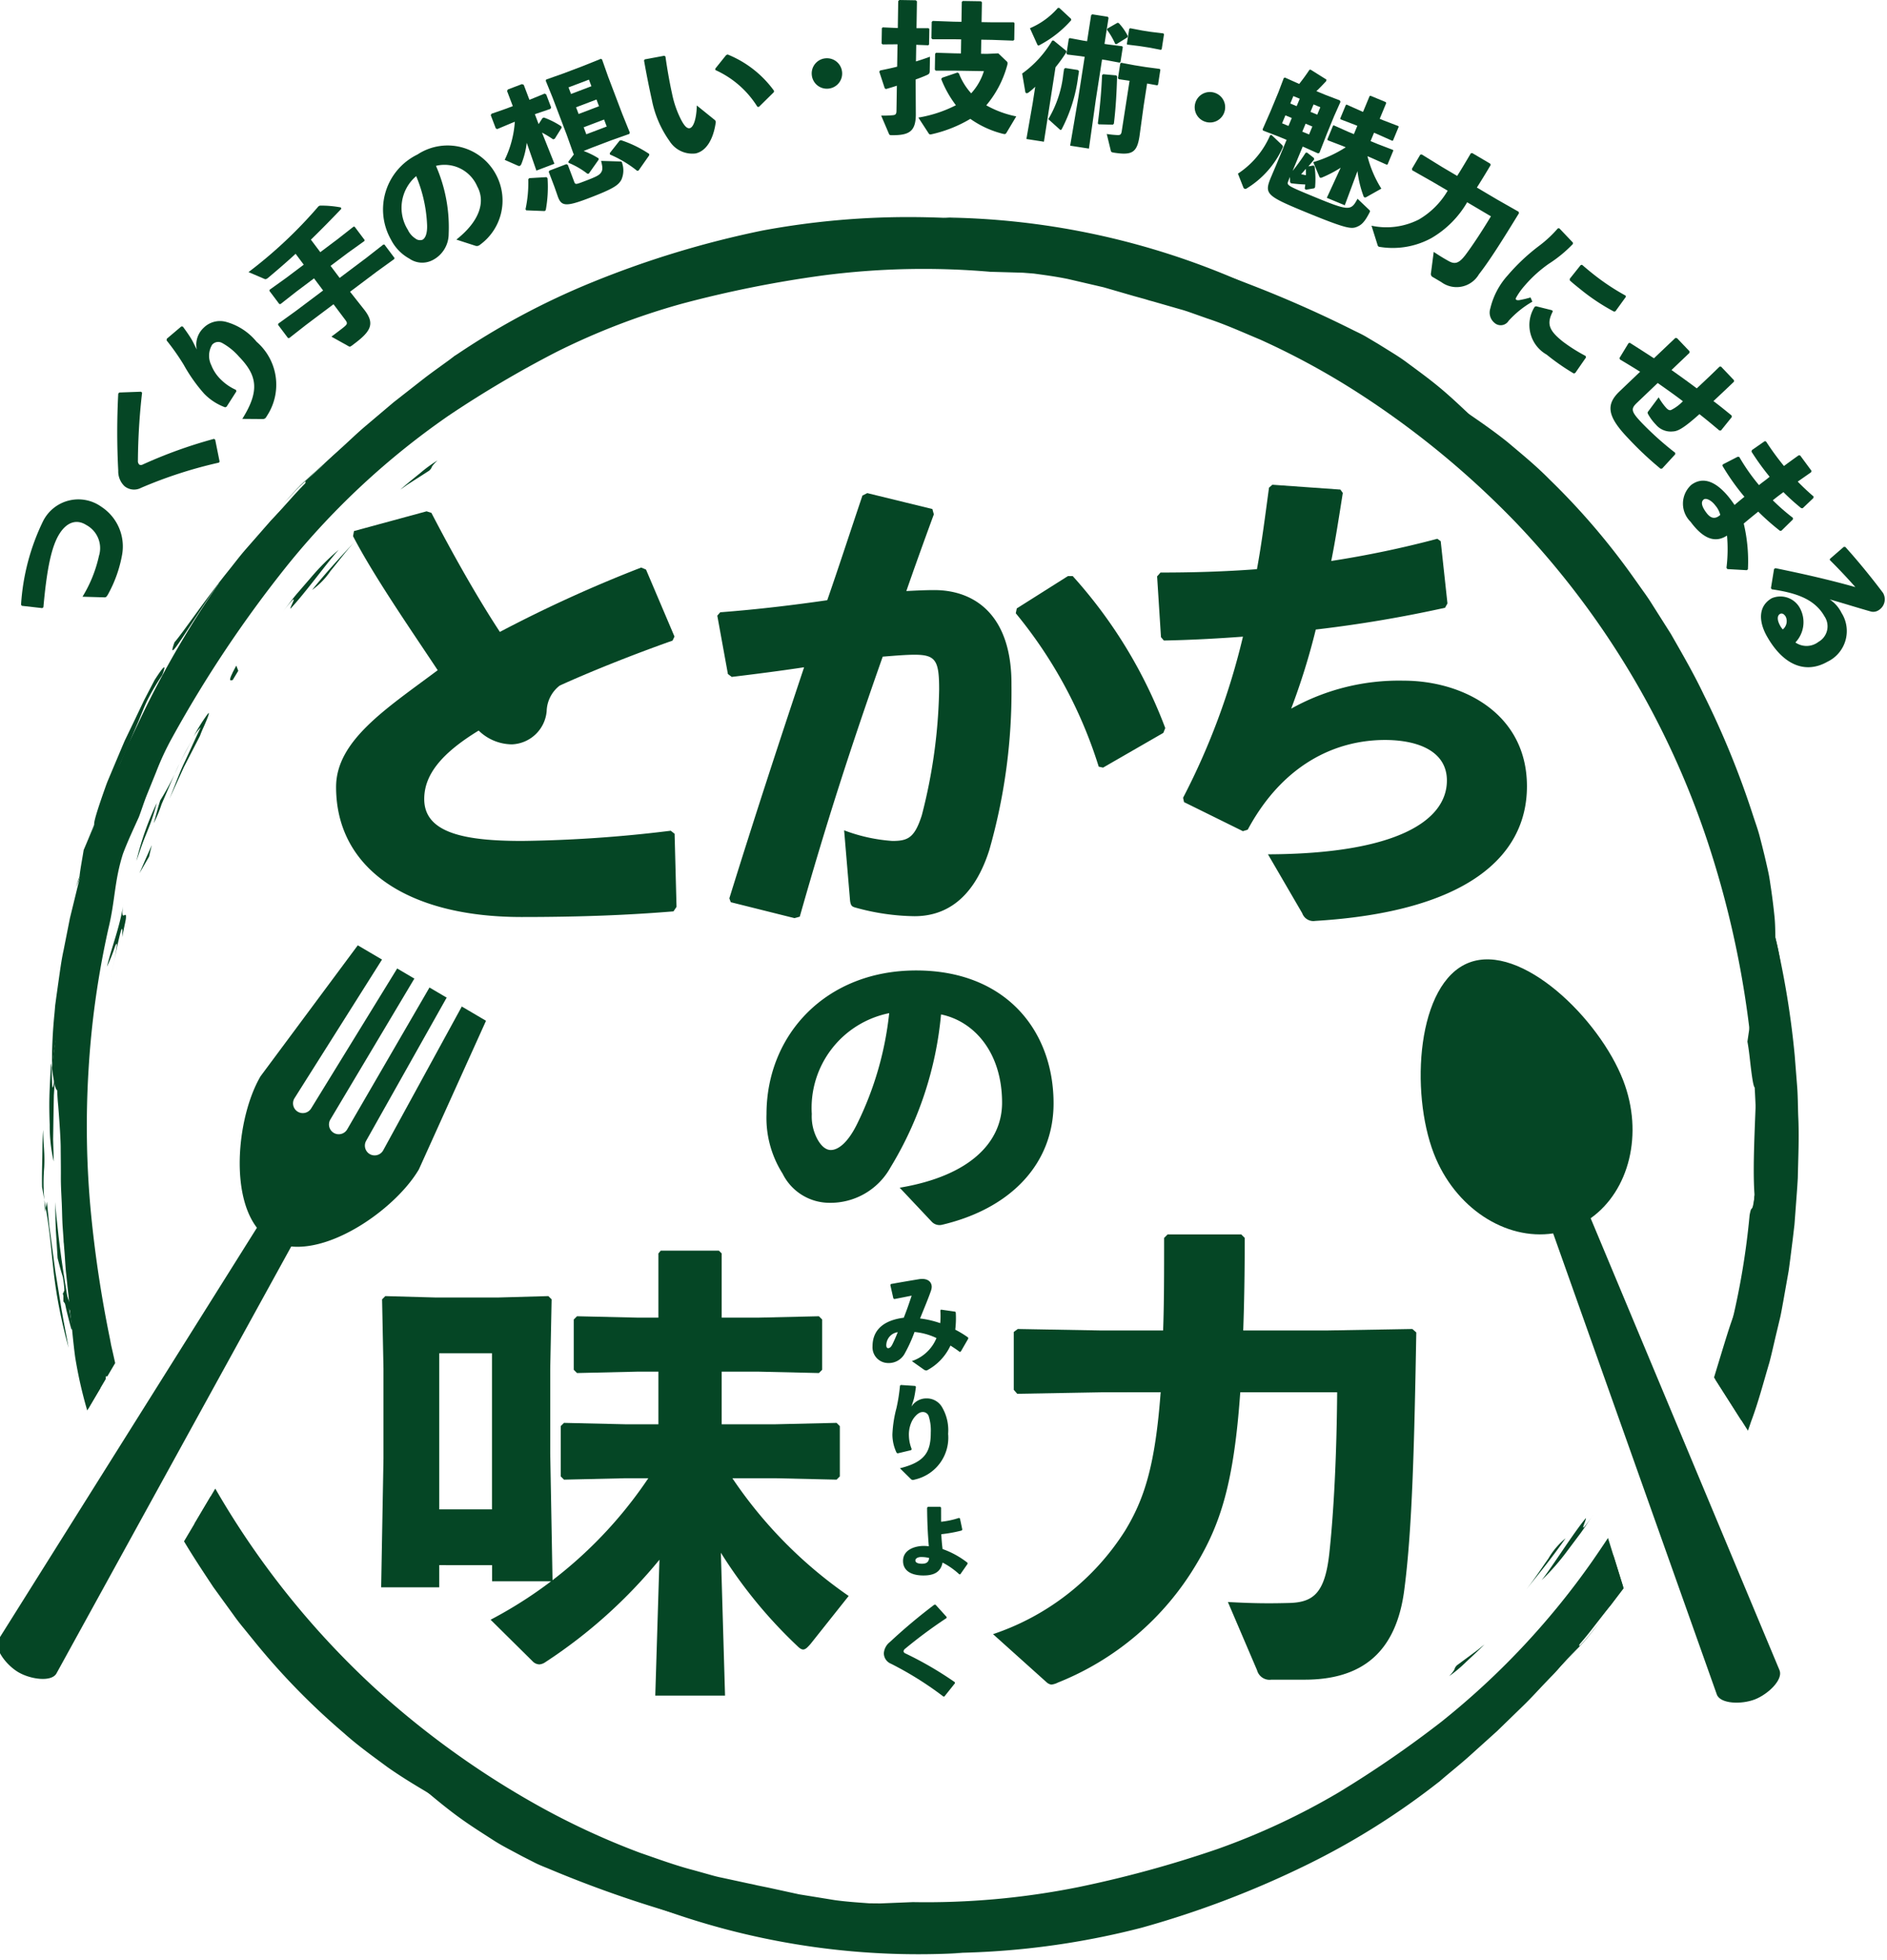
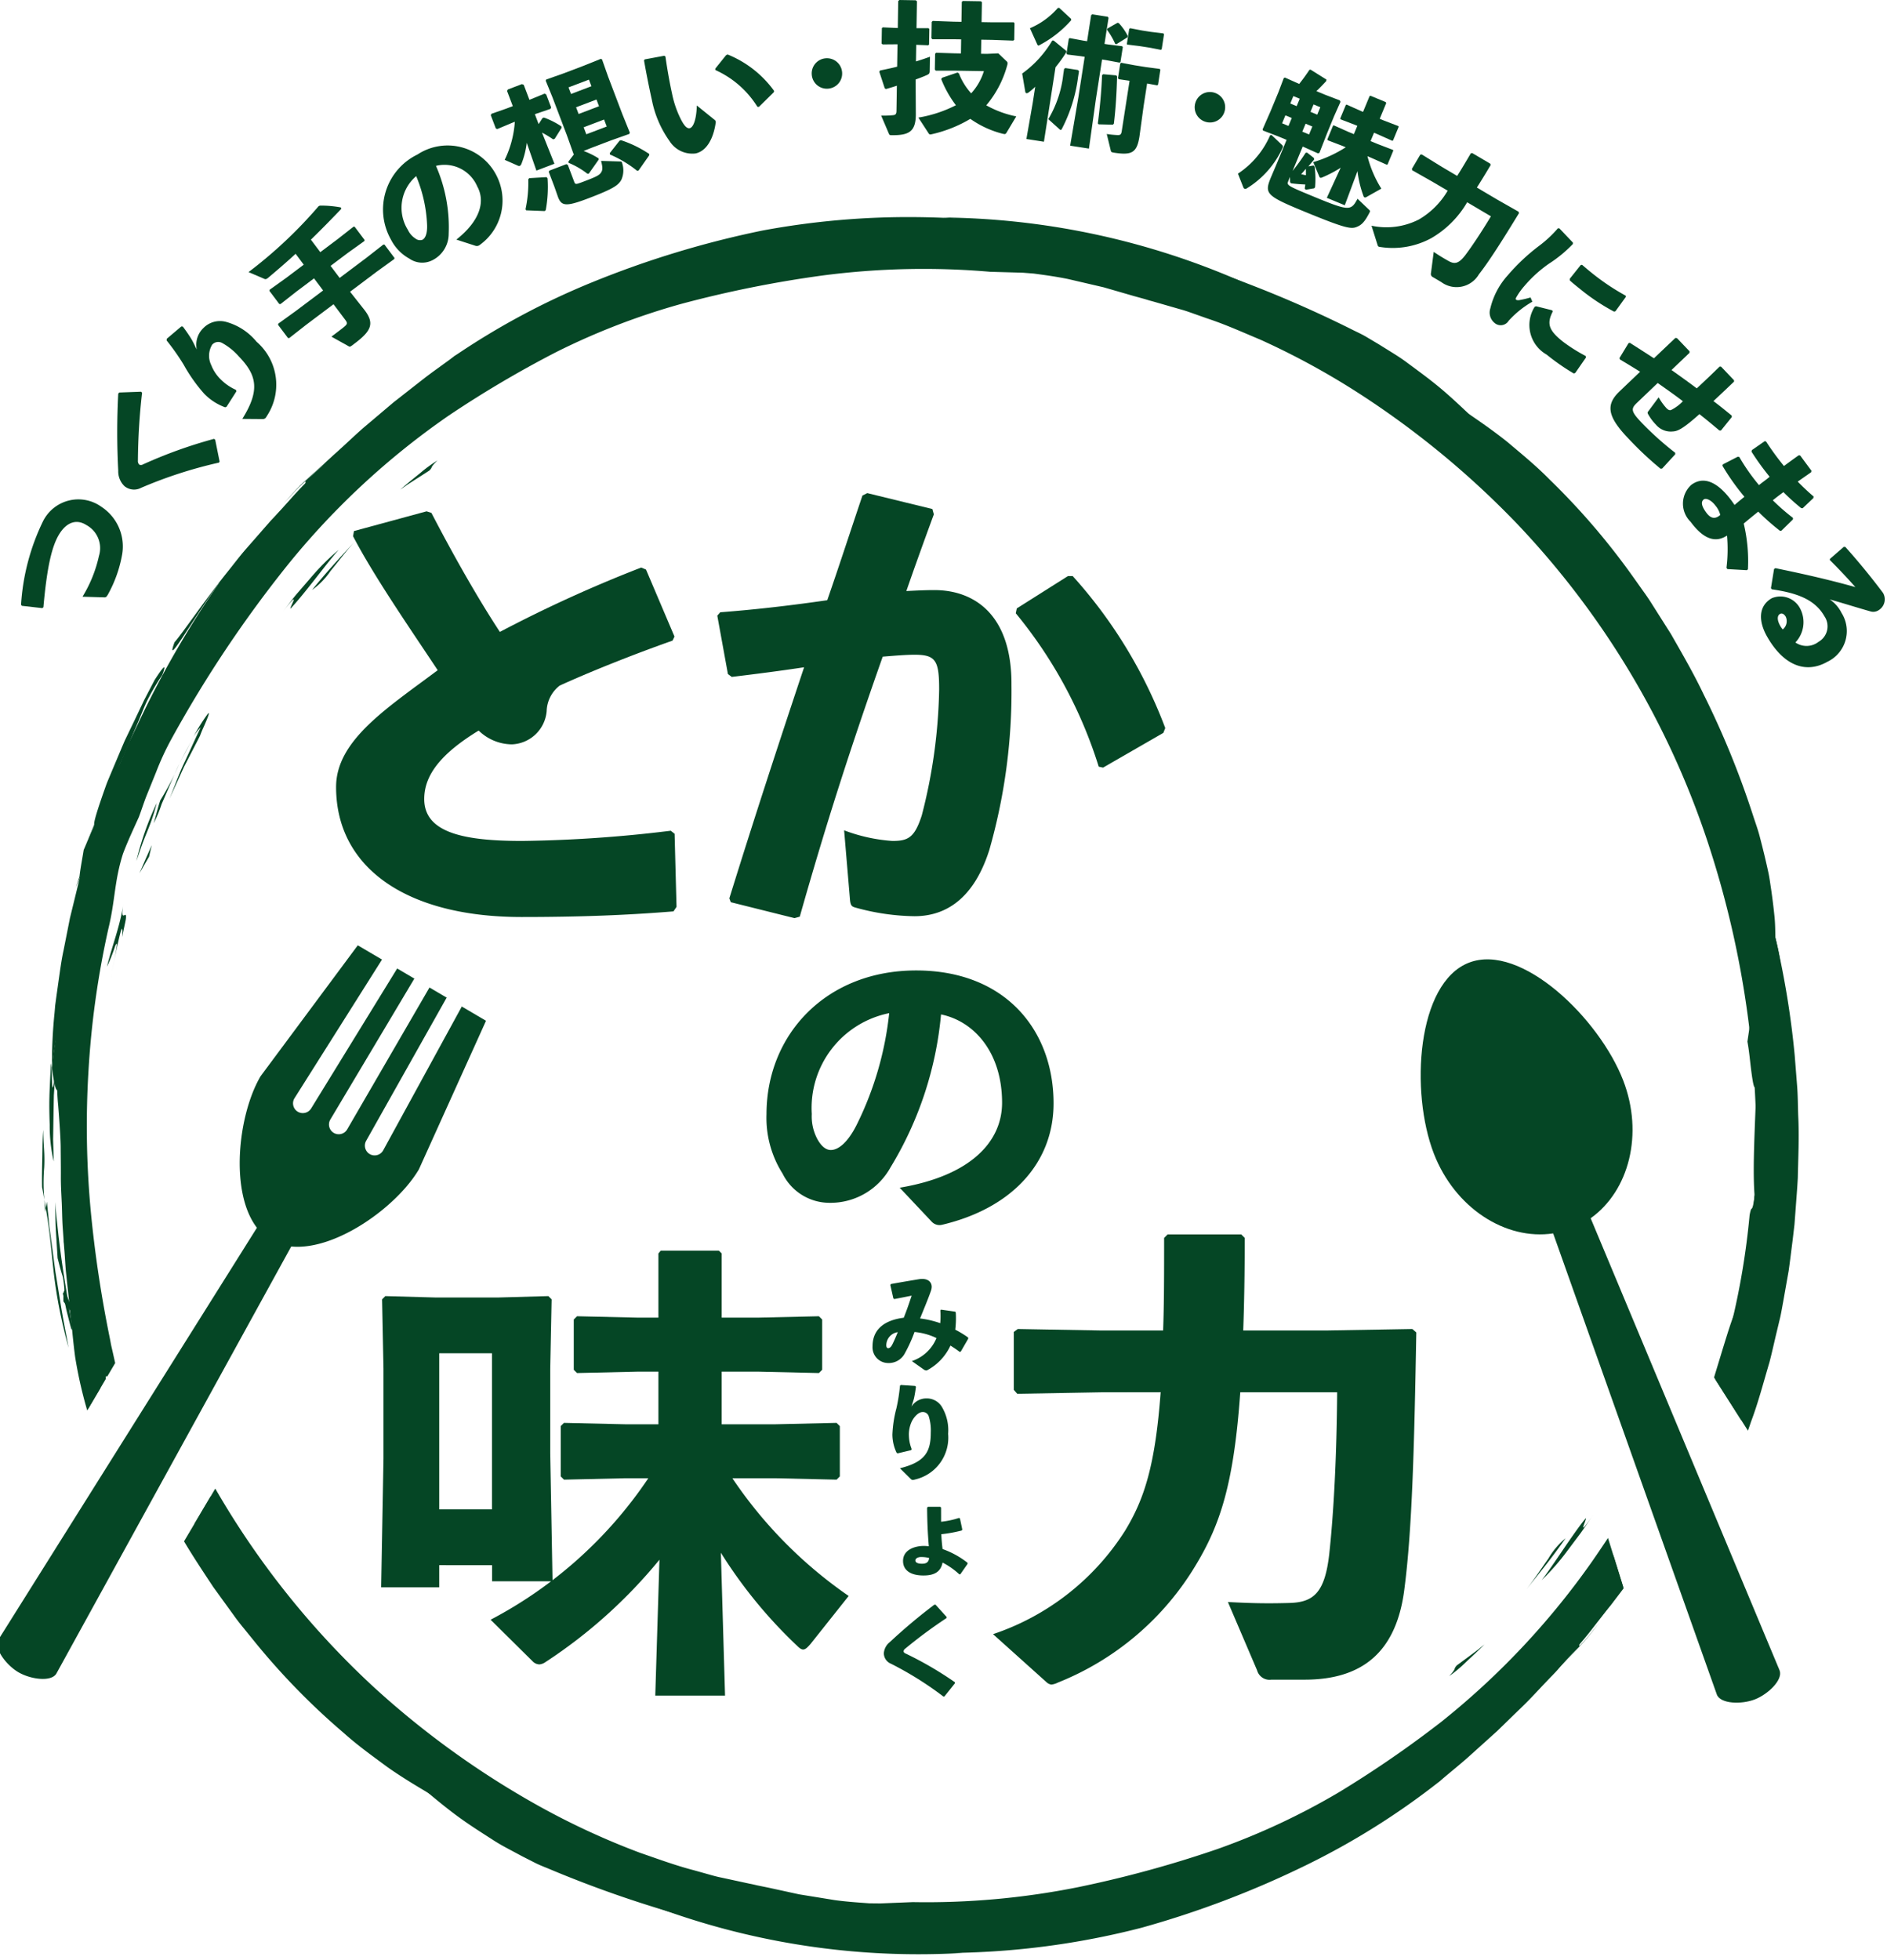
<svg xmlns="http://www.w3.org/2000/svg" width="104" height="108" viewBox="0 0 104 108">
  <defs>
    <clipPath id="clip-path">
      <path id="パス_5946" data-name="パス 5946" d="M-4950.767,1654.04l-9.044-14.2-12.159-18.838-61.49-1.475-17.682,29.954-13.113-1,11.024-72.515,105.119.887Z" transform="translate(5064.255 -1575.971)" fill="#054625" />
    </clipPath>
    <clipPath id="clip-path-2">
      <path id="パス_5982" data-name="パス 5982" d="M-5014.016,1808.154l7.014-11.836,72.839-12.483-1.426,13.245,5.146,16.562,9.653,16.02H-5021.6Z" transform="translate(5021.599 -1783.834)" fill="#054625" />
    </clipPath>
    <clipPath id="clip-logo_miryoku">
      <rect width="104" height="108" />
    </clipPath>
  </defs>
  <g id="logo_miryoku" clip-path="url(#clip-logo_miryoku)">
    <g id="グループ_4821" data-name="グループ 4821" transform="translate(-11.506)">
      <g id="グループ_4819" data-name="グループ 4819">
        <g id="グループ_4807" data-name="グループ 4807" transform="translate(12.67)">
          <path id="パス_5884" data-name="パス 5884" d="M-5017.6,1646.188l-1.125-.127-.046-.057a12.236,12.236,0,0,1,1.215-4.611,2.176,2.176,0,0,1,3.216-.786,2.61,2.61,0,0,1,1.145,2.6,7.064,7.064,0,0,1-.8,2.252c-.067.1-.088.137-.178.135l-1.211-.035a7.3,7.3,0,0,0,.907-2.248,1.447,1.447,0,0,0-.693-1.7c-.5-.321-1.039-.2-1.463.448-.449.69-.71,1.895-.906,4.081Z" transform="translate(5018.767 -1612.681)" fill="#054625" />
          <path id="パス_5885" data-name="パス 5885" d="M-4994.144,1622.8a24.448,24.448,0,0,0-4.288,1.388.83.83,0,0,1-.917-.091,1.13,1.13,0,0,1-.344-.857,40.4,40.4,0,0,1,0-4.238l.054-.065,1.2-.044.06.05a34.971,34.971,0,0,0-.23,3.751.266.266,0,0,0,.08.219.212.212,0,0,0,.192-.011,25.734,25.734,0,0,1,3.922-1.411l.065.044.243,1.208Z" transform="translate(5005.046 -1597.31)" fill="#054625" />
          <path id="パス_5886" data-name="パス 5886" d="M-4989.954,1605.926l.8-.678.082.007c.215.289.316.44.439.634s.192.366.33.632a1.275,1.275,0,0,1,.367-1.186,1.277,1.277,0,0,1,1.236-.341,3.3,3.3,0,0,1,1.694,1.1,3.125,3.125,0,0,1,.572,4.08.714.714,0,0,1-.085.125.216.216,0,0,1-.154.052l-1.121-.009c1-1.592.79-2.425-.187-3.436a3.405,3.405,0,0,0-.926-.747.442.442,0,0,0-.551.1,1.175,1.175,0,0,0-.042,1.131,2.217,2.217,0,0,0,.541.8,2.746,2.746,0,0,0,.814.552l.026.083-.542.848-.078.032a3.085,3.085,0,0,1-1.162-.756,8.857,8.857,0,0,1-1.116-1.579,12.563,12.563,0,0,0-.949-1.351Z" transform="translate(4997.984 -1587.262)" fill="#054625" />
          <path id="パス_5887" data-name="パス 5887" d="M-4970.169,1586.1l-.981.737-.862.677-.071,0-.542-.721.009-.065.9-.644.981-.737-.448-.6c-.459.423-.954.852-1.526,1.331-.076.067-.138.075-.18.058l-.889-.381a24.856,24.856,0,0,0,3.86-3.629l.071-.034a5.9,5.9,0,0,1,1.155.1l.029.076c-.625.655-1.156,1.19-1.678,1.7l.518.689.962-.723.868-.681.061,0,.551.733-.014.059-.9.644-.962.723.5.664,1.478-1.11.93-.728.061,0,.555.739-.014.059-.958.691-1.478,1.111.809,1.024c.542.72.367,1.133-.553,1.824l-.131.1c-.124.093-.146.09-.217.047l-.935-.521c.292-.219.658-.494.754-.586.121-.11.131-.176.019-.325l-.658-.875-1.515,1.139-.923.723-.071,0-.546-.726.009-.065.958-.691,1.515-1.138Z" transform="translate(4986.312 -1570.763)" fill="#054625" />
          <path id="パス_5888" data-name="パス 5888" d="M-4940.52,1575.4c1.327-1.051,1.6-2.116,1.15-2.932a1.962,1.962,0,0,0-2.274-1.131,8.434,8.434,0,0,1,.7,3.747,1.624,1.624,0,0,1-.873,1.44,1.24,1.24,0,0,1-1.293-.076,2.466,2.466,0,0,1-1.013-1.047,3.365,3.365,0,0,1,1.458-4.689,3.021,3.021,0,0,1,4.369,1.182,3.012,3.012,0,0,1-.924,3.792.254.254,0,0,1-.255.052Zm-2.663-.517a1.151,1.151,0,0,0,.4.453.405.405,0,0,0,.4.07c.156-.086.268-.351.249-.82a7.78,7.78,0,0,0-.6-2.683A2.288,2.288,0,0,0-4943.183,1574.878Z" transform="translate(4964.508 -1562.198)" fill="#054625" />
          <path id="パス_5889" data-name="パス 5889" d="M-4921.22,1556.59l-.81.34-.08-.036-.276-.726.036-.08.829-.29.348-.132-.316-.835.043-.083.776-.295.1.038.314.828.014-.006.819-.336.09.041.273.719-.037.08-.846.288-.014.006.207.545.214-.331.08-.03a4.493,4.493,0,0,1,.957.484l.02.075-.382.61-.087.033a5.939,5.939,0,0,0-.615-.373l.685,1.717-.994.377-.532-1.534a4.623,4.623,0,0,1-.283,1.137c-.029.077-.062.123-.1.137a.161.161,0,0,1-.124-.02l-.708-.312a5.661,5.661,0,0,0,.558-2.1Zm1.906,2.988.057.061a7.052,7.052,0,0,1-.1,1.759l-.064.049-1.012-.04-.039-.06a6.975,6.975,0,0,0,.153-1.652l.052-.061Zm2.99-6.517.07.031.333.945.783,2.061.416,1.03-.031.07-1.01.358-1.074.408-.433.173a4.337,4.337,0,0,1,.827.408l0,.073-.545.772-.074,0a4.378,4.378,0,0,0-1.035-.6l-.01-.071.306-.4-.023-.016-.373-1.046-.783-2.062-.377-.928.024-.067.938-.331,1.081-.41Zm-1.469,6.761c.063.167.074.171.524,0,.7-.265.872-.348.973-.519.093-.151.064-.315-.01-.619l1.034.031c.09,0,.113.015.132.108a1.27,1.27,0,0,1-.049.9c-.169.3-.419.491-1.849,1.034-1.2.455-1.453.419-1.643-.082l-.2-.572-.309-.813.032-.07.936-.356.081.036Zm.816-5.616-1.125.427.138.363,1.125-.427Zm-.709,1.523.141.37,1.124-.427-.14-.37Zm.565,1.488,1.125-.427-.146-.385-1.125.427Zm1.835.35.082-.023a6.289,6.289,0,0,1,1.55.757l0,.074-.587.838-.075.02a6.31,6.31,0,0,0-1.5-.9l-.013-.078Z" transform="translate(4948.271 -1549.818)" fill="#054625" />
          <path id="パス_5890" data-name="パス 5890" d="M-4891,1552.463l1.077-.2.065.041c.121.857.267,1.612.365,2.051a5.6,5.6,0,0,0,.512,1.461c.15.277.3.474.464.437.205-.046.37-.513.388-1.25l.972.785a.163.163,0,0,1,.066.184c-.126.856-.491,1.535-1.1,1.673a1.486,1.486,0,0,1-1.444-.686,5.825,5.825,0,0,1-.97-2.258c-.137-.614-.286-1.344-.433-2.179Zm3.888.511.6-.747.081-.034a5.87,5.87,0,0,1,2.558,2l-.007.073-.827.815-.082-.005a5.271,5.271,0,0,0-2.318-2.026Z" transform="translate(4925.369 -1549.191)" fill="#054625" />
          <path id="パス_5891" data-name="パス 5891" d="M-4855.262,1553.693a.835.835,0,0,1-.75.919.834.834,0,0,1-.919-.749.835.835,0,0,1,.749-.92A.836.836,0,0,1-4855.262,1553.693Z" transform="translate(4900.508 -1549.729)" fill="#054625" />
          <path id="パス_5892" data-name="パス 5892" d="M-4842.559,1543.863l-.054-.048.014-.846.047-.046.831.037.023-1.483.064-.061.9.015.068.056-.024,1.483.661,0,.046.04-.015.862-.047.038-.66-.026-.015.916c.272-.081.531-.17.772-.259l-.013.777c0,.14-.034.178-.167.238-.171.075-.375.157-.609.239l0,.225.01,1.732c-.015.9-.36,1.128-1.345,1.112-.094,0-.117-.018-.147-.1l-.418-.978a5.562,5.562,0,0,0,.629-.021c.163-.013.211-.059.214-.245l.022-1.382c-.194.067-.4.126-.6.184l-.068-.04-.3-.913.04-.069c.312-.065.632-.129.943-.21l.021-1.234Zm5.746.522.63-.029.458.435a.129.129,0,0,1,.052.117.456.456,0,0,1-.025.132,5.762,5.762,0,0,1-1.146,2.179,5.6,5.6,0,0,0,1.652.61l-.542.907c-.033.046-.056.069-.1.068a.83.83,0,0,1-.1-.017,5.359,5.359,0,0,1-1.789-.822,7.27,7.27,0,0,1-2.142.85c-.1.022-.125,0-.169-.072l-.553-.848a7.072,7.072,0,0,0,2.069-.681,5.95,5.95,0,0,1-.807-1.435l.04-.077.852-.289.077.04a3.527,3.527,0,0,0,.68,1.106,3.227,3.227,0,0,0,.7-1.223l-1.631-.027h-1.018l-.054-.055.015-.878.056-.053,1.017.032.35.006.012-.776-.427-.007-1.156,0-.054-.055.015-.9.056-.054,1.156.042.427.007.018-1.095.055-.054,1,.016.054.055-.019,1.095.606.01,1.173,0,.037.055-.015.909-.056.046-1.155-.042-.606-.01-.013.776Z" transform="translate(4890.038 -1541.416)" fill="#054625" />
          <path id="パス_5893" data-name="パス 5893" d="M-4812.216,1550.342l-.966-.15.346-1.974.141-.906a3.283,3.283,0,0,1-.381.326.171.171,0,0,1-.1.032c-.038-.006-.064-.041-.071-.1l-.168-.985a5.952,5.952,0,0,0,1.657-1.817l.079,0,.69.563.012.073a8.288,8.288,0,0,1-.6.834Zm.847-7.373.646.6.013.073a6.067,6.067,0,0,1-1.729,1.366.173.173,0,0,1-.084.034c-.031,0-.049-.039-.078-.1l-.386-.854a4.206,4.206,0,0,0,1.541-1.12Zm1.086,3.485-.051.322a8.511,8.511,0,0,1-.9,2.87c-.021.036-.04.049-.062.045a.164.164,0,0,1-.078-.052l-.6-.541a6.129,6.129,0,0,0,.827-2.488l.044-.284.069-.044.69.108Zm1.611-1.47.763.095.041.046-.129.828-.052.031-.756-.141-.208-.032-.344,2.218-.378,2.692-1.036-.161.456-2.679.345-2.218-.223-.035-.733-.09-.046-.054.126-.813.053-.039.733.137.223.035.223-1.435.063-.046.851.133.045.062-.223,1.435Zm-.573,4.351c.116-.9.2-1.792.232-2.66l.063-.053.728.066.038.061c-.024.861-.069,1.71-.177,2.6l-.056.054-.783-.019Zm1.156-2.437-.047-.054.127-.813.053-.039.732.137.622.1.763.1.04.045-.128.829-.052.031-.55-.1-.191,1.228-.229,1.677c-.14.906-.416,1.059-1.4.907-.153-.024-.167-.042-.185-.124l-.22-.906a5.24,5.24,0,0,0,.58.059c.164.01.217-.029.246-.213l.432-2.778Zm-.132-1.93-.067-.019a3.963,3.963,0,0,0-.453-.777l.026-.067.551-.315.069.011a3.074,3.074,0,0,1,.5.714l-.02.076Zm.586.02-.008-.048.127-.813.053-.039.656.126.483.075.687.083.04.046-.128.829-.052.031-.6-.117-.56-.087Z" transform="translate(4868.587 -1542.533)" fill="#054625" />
          <path id="パス_5894" data-name="パス 5894" d="M-4776.9,1560.681a.835.835,0,0,1-1.034.581.836.836,0,0,1-.582-1.034.836.836,0,0,1,1.035-.581A.836.836,0,0,1-4776.9,1560.681Z" transform="translate(4843.228 -1554.545)" fill="#054625" />
          <path id="パス_5895" data-name="パス 5895" d="M-4769.053,1560.915a4.817,4.817,0,0,0,1.775-2.114l.075-.019.609.58.026.078a5.089,5.089,0,0,1-2.02,2.3.109.109,0,0,1-.1.007.133.133,0,0,1-.068-.079Zm4.17-.45.057.066a5.15,5.15,0,0,1,.025,1.136l-.048.056-.461.078-.06-.058c.008-.081.024-.158.028-.232a7.878,7.878,0,0,1-.787-.066l-.049-.063-.007-.288-.1.251c-.083.2-.017.245,1.224.759,2.138.885,2.229.889,2.6.194l.639.609c.06.058.058.083.021.152-.274.542-.462.691-.686.783-.328.142-.637.1-3.055-.9-1.973-.817-2.051-.951-1.693-1.819l.3-.707.565-1.363-.459-.19-.842-.323-.021-.068.434-.989.434-1.047.3-.791.061-.025.787.351c.211-.266.389-.511.568-.782l.069,0,.868.544-.019.085c-.184.2-.359.381-.538.551l.466.193.827.317.034.081-.354.794-.4.976-.407,1.042-.085.023-.729-.327-.107-.045-.556,1.341a11.681,11.681,0,0,0,.719-1l.079-.009.38.3.006.086-.314.374Zm-1.554-2.762-.182.438.352.146.182-.438Zm.791-.916-.352-.146-.169.409.351.146Zm.077,4.158.262.058c.005-.116,0-.234,0-.352C-4765.4,1560.749-4765.479,1560.849-4765.569,1560.946Zm.063-2.344.374.154.181-.438-.372-.154Zm.452-1.091.373.155.169-.409-.373-.155Zm3.14,2.443a6.252,6.252,0,0,0,.765,1.788l-.8.45c-.057.035-.094.045-.13.03a.121.121,0,0,1-.058-.083,5.9,5.9,0,0,1-.327-1.362l-.7,1.881-.99-.41.764-1.659a6.63,6.63,0,0,1-1.021.536c-.051.021-.078.026-.107.014s-.042-.042-.062-.093l-.323-.764a6.942,6.942,0,0,0,1.793-.82l-.179-.074-.813-.311-.021-.051.312-.754.041-.017.8.357.308.128.19-.459-.107-.045-.82-.314-.017-.041.312-.753.04-.017.8.357.107.045.36-.868.05-.021.84.348.028.054-.359.868.208.087.82.314.017.04-.312.754-.04.017-.8-.357-.207-.086-.191.459.409.169.82.314.027.036-.318.768-.048.014-.8-.357Z" transform="translate(4836.116 -1551.347)" fill="#054625" />
          <path id="パス_5896" data-name="パス 5896" d="M-4738.34,1573.286l-1.148-.652-.016-.081.462-.782.078-.008,1.117.688.836.494c.227-.353.471-.767.751-1.242l.075-.019,1,.589.019.075c-.277.468-.529.878-.759,1.238l1.123.664,1.175.668.025.078c-.9,1.468-1.614,2.608-2.208,3.367a1.423,1.423,0,0,1-2.077.432l-.448-.265a.2.2,0,0,1-.118-.242l.15-1.156c.349.233.556.356.814.5.338.191.567.155.939-.337.388-.52.879-1.258,1.4-2.123l-1.31-.775a5.434,5.434,0,0,1-1.97,1.974,4.442,4.442,0,0,1-2.817.491.3.3,0,0,1-.1-.025.147.147,0,0,1-.047-.073l-.338-1.075a3.934,3.934,0,0,0,2.61-.342,4.413,4.413,0,0,0,1.588-1.587Z" transform="translate(4816.157 -1563.253)" fill="#054625" />
          <path id="パス_5897" data-name="パス 5897" d="M-4711.8,1586.578l.746.784,0,.078a7.225,7.225,0,0,1-1.331,1.094,7.138,7.138,0,0,0-1.349,1.229,3.718,3.718,0,0,0-.453.642c-.045.094.011.148.174.13a6.236,6.236,0,0,0,.625-.147l.1.232a5.331,5.331,0,0,0-1.308,1.053.513.513,0,0,1-.778.114.734.734,0,0,1-.232-.792,4.137,4.137,0,0,1,.966-1.833,10.933,10.933,0,0,1,1.741-1.632,6.539,6.539,0,0,0,1.02-.954Zm.8,8a12.225,12.225,0,0,1-1.5-1.042,1.873,1.873,0,0,1-.66-2.634l.073-.031.887.221.04.062c-.34.663-.249,1.034.57,1.677a9,9,0,0,0,1.236.778l.025.08-.594.857Zm.45-5.991c.195.166.384.327.573.477a12.549,12.549,0,0,0,1.828,1.221l.014.07-.575.794-.075.019a11.477,11.477,0,0,1-1.875-1.249c-.194-.155-.382-.305-.566-.473v-.089l.6-.752Z" transform="translate(4796.578 -1573.997)" fill="#054625" />
          <path id="パス_5898" data-name="パス 5898" d="M-4688.169,1608.259l.088.013.691.725,0,.083-.994.949c.465.329.94.67,1.393,1.01.45-.418.9-.847,1.259-1.2l.076,0,.718.753,0,.077c-.342.327-.736.7-1.135,1.072.335.249.674.527,1,.792l.016.083-.6.744-.088,0c-.377-.317-.749-.627-1.1-.9-.927.83-1.214.943-1.473.954a1.07,1.07,0,0,1-.924-.374,2.808,2.808,0,0,1-.427-.57c-.042-.078-.041-.111,0-.159l.578-.778a3.245,3.245,0,0,0,.431.6c.1.1.173.125.25.1a2.359,2.359,0,0,0,.654-.484c-.448-.346-.923-.675-1.388-1.005l-1.135,1.083c-.354.338-.352.475.271,1.127a17.3,17.3,0,0,0,1.829,1.636l0,.083-.721.785-.088.009a18.694,18.694,0,0,1-1.811-1.707c-1.146-1.2-1.2-1.841-.444-2.559l1.129-1.077c-.347-.217-.709-.44-1.1-.669l-.042-.078.5-.823.072-.026q.691.436,1.332.855Z" transform="translate(4779.343 -1589.641)" fill="#054625" />
          <path id="パス_5899" data-name="パス 5899" d="M-4674.3,1629.55a10.913,10.913,0,0,0,1.087,1.552c.191-.16.4-.295.586-.461a13.952,13.952,0,0,1-1-1.384l.024-.085.708-.493.073.022a15.079,15.079,0,0,0,.985,1.348c.256-.189.519-.382.811-.588l.082.007.623.844-.019.081-.738.516c.3.307.595.584.875.82l-.013.087-.59.561-.082-.007a11.941,11.941,0,0,1-.978-.881c-.2.148-.394.29-.585.451a11.791,11.791,0,0,0,1.109.967l0,.084-.633.621-.079.01a13.088,13.088,0,0,1-1.2-1.058c-.285.229-.55.445-.8.657a8.937,8.937,0,0,1,.23,2.523l-.063.046-1.068-.061-.051-.069a8.355,8.355,0,0,0,.03-1.778c-.7.46-1.366.111-2.011-.764a1.394,1.394,0,0,1,.045-2.031c.85-.627,1.725.127,2.382,1.109.178-.151.362-.306.545-.451a12.573,12.573,0,0,1-1.213-1.71l.022-.074.819-.421Zm-1.306,2.691c-.239-.325-.534-.436-.646-.353-.15.111-.166.325.135.731.257.35.506.36.769.127A1.253,1.253,0,0,0-4675.605,1632.241Z" transform="translate(4768.994 -1604.373)" fill="#054625" />
          <path id="パス_5900" data-name="パス 5900" d="M-4658.189,1650.253l.766-.665.083.006c.812.9,1.563,1.845,2.075,2.528a.7.7,0,0,1-.236.955.538.538,0,0,1-.42.078c-.851-.241-1.41-.424-2.282-.671a1.914,1.914,0,0,1,.655.745,1.872,1.872,0,0,1-.778,2.69c-1.23.7-2.45.165-3.334-1.4-.452-.8-.5-1.66.267-2.1a1.225,1.225,0,0,1,1.525.5,1.625,1.625,0,0,1-.223,1.938,1.075,1.075,0,0,0,1.274-.035.981.981,0,0,0,.331-1.4c-.548-.966-1.577-1.3-2.909-1.494l-.044-.064.171-1.052.071-.049c1.6.327,3.01.65,4.411,1.044-.4-.453-.878-.967-1.406-1.489Zm-2.432,3.19c-.077-.135-.2-.226-.321-.157-.142.081-.182.308.013.653a1.036,1.036,0,0,0,.143.2A.591.591,0,0,0-4660.621,1653.443Z" transform="translate(4757.879 -1619.458)" fill="#054625" />
        </g>
        <g id="グループ_4808" data-name="グループ 4808" transform="translate(59.596 70.461)">
          <path id="パス_5901" data-name="パス 5901" d="M-4841.4,1808.3a2.225,2.225,0,0,0,1.357-1.269,3.573,3.573,0,0,0-1.21-.334,8.221,8.221,0,0,1-.563,1.228,1,1,0,0,1-.911.482.865.865,0,0,1-.84-.922c0-.858.558-1.427,1.721-1.574.183-.464.276-.74.435-1.216-.264.053-.587.118-.957.188l-.053-.041-.165-.734.029-.053c.646-.117,1.175-.205,1.534-.264a1.191,1.191,0,0,1,.2-.017c.329,0,.518.182.518.44a.735.735,0,0,1-.042.211c-.158.458-.358.922-.6,1.527a5.3,5.3,0,0,1,1.111.259,4.505,4.505,0,0,0,.006-.705l.036-.041.786.112.029.053a5.3,5.3,0,0,1-.029.939,5.8,5.8,0,0,1,.706.429l.011.065-.411.711-.058.023c-.183-.141-.358-.252-.512-.352a2.948,2.948,0,0,1-1.3,1.369.222.222,0,0,1-.159-.041Zm-1.41-.893c0,.124.035.182.106.182s.146-.052.217-.182c.088-.176.164-.341.311-.7A.733.733,0,0,0-4842.808,1807.4Z" transform="translate(4843.566 -1803.767)" fill="#054625" />
          <path id="パス_5902" data-name="パス 5902" d="M-4839.179,1824.768l.793.053.041.047c-.035.27-.059.405-.094.575s-.088.3-.153.517a.964.964,0,0,1,.823-.452.968.968,0,0,1,.852.464,2.5,2.5,0,0,1,.346,1.486,2.363,2.363,0,0,1-1.833,2.52.536.536,0,0,1-.111.024.164.164,0,0,1-.112-.053l-.6-.593c1.38-.341,1.7-.9,1.7-1.968a2.57,2.57,0,0,0-.112-.893.334.334,0,0,0-.352-.235c-.224,0-.5.3-.617.594a1.679,1.679,0,0,0-.124.717,2.082,2.082,0,0,0,.153.728l-.029.059-.74.176-.059-.024a2.332,2.332,0,0,1-.235-1.022,6.7,6.7,0,0,1,.223-1.445,9.469,9.469,0,0,0,.194-1.234Z" transform="translate(4840.736 -1818.918)" fill="#054625" />
          <path id="パス_5903" data-name="パス 5903" d="M-4835.437,1849.693a4.619,4.619,0,0,0,.987-.211l.053.029.129.611-.029.053a7.685,7.685,0,0,1-1.128.205c.012.264.035.546.07.817a4.821,4.821,0,0,1,1.375.757v.065l-.394.564-.054.012a4.149,4.149,0,0,0-.928-.652c-.1.511-.452.711-1.051.711-.74,0-1.127-.306-1.127-.8,0-.629.669-.828,1.145-.828.112,0,.212.012.276.018-.053-.629-.088-1.275-.094-2.121l.041-.053h.687l.041.047Zm-1.1,1.944c-.188,0-.317.082-.317.188s.111.182.364.182c.205,0,.37-.059.394-.317A1.687,1.687,0,0,0-4836.542,1851.638Z" transform="translate(4839.214 -1836.308)" fill="#054625" />
          <path id="パス_5904" data-name="パス 5904" d="M-4838.046,1873.291a18.505,18.505,0,0,0-2.89-1.809.628.628,0,0,1-.394-.575.857.857,0,0,1,.329-.617,30.762,30.762,0,0,1,2.455-2.062h.065l.611.676v.058a26.238,26.238,0,0,0-2.285,1.692.2.2,0,0,0-.088.153.158.158,0,0,0,.1.106,19.464,19.464,0,0,1,2.726,1.586l.006.059-.582.729Z" transform="translate(4841.952 -1850.273)" fill="#054625" />
        </g>
        <g id="グループ_4809" data-name="グループ 4809" transform="translate(66.236 68.021)">
          <path id="パス_5905" data-name="パス 5905" d="M-4811.556,1803.565l-4.633.082-.19-.218v-3.188l.218-.164,4.605.082h3.407c.055-1.472.055-3.162.055-5.1l.191-.191h4.061l.191.191c0,1.908-.028,3.6-.083,5.1h4.579l4.742-.082.218.191c-.109,6.05-.218,10.765-.654,14.117-.436,3.543-2.372,5.014-5.506,5.014h-1.826a.713.713,0,0,1-.79-.518l-1.608-3.761c1.471.081,2.316.081,3.351.054,1.363-.027,1.991-.545,2.235-2.7.246-2.262.409-5.369.436-8.911h-5.341c-.354,5.069-1.117,7.3-2.426,9.484a15.582,15.582,0,0,1-7.63,6.514,1.041,1.041,0,0,1-.354.109.5.5,0,0,1-.272-.136l-2.943-2.643a13.808,13.808,0,0,0,7.277-5.7c1.062-1.744,1.662-3.6,1.961-7.631Z" transform="translate(4817.523 -1794.872)" fill="#054625" />
        </g>
        <g id="グループ_4810" data-name="グループ 4810" transform="translate(32.508 68.913)">
          <path id="パス_5906" data-name="パス 5906" d="M-4939.837,1815.488v1.223h-3.2l.128-7.1v-4.948l-.077-3.82.179-.179,2.769.077h3.447l2.769-.077.18.179-.077,3.82v4.666l.128,7.049h-3.333v-.888Zm2.908-11.673h-2.908v8.6h2.908Zm7.328,6.885-3.359.077-.18-.18v-2.769l.18-.179,3.359.077h1.845v-2.9h-1.128l-3.358.077-.179-.18v-2.769l.179-.18,3.358.077h1.128v-3.538l.128-.154h3.205l.154.154v3.538h2l3.358-.077.18.18v2.769l-.18.18-3.358-.077h-2v2.9h2.974l3.358-.077.179.179v2.769l-.179.18-3.358-.077h-2.384a24.445,24.445,0,0,0,6.409,6.486l-2.1,2.641c-.18.205-.283.308-.411.308-.1,0-.206-.077-.333-.205a25.986,25.986,0,0,1-4.2-5.127l.23,7.871h-3.845l.23-7.486a27.66,27.66,0,0,1-6.281,5.64.682.682,0,0,1-.333.128.535.535,0,0,1-.385-.179l-2.307-2.282a23.736,23.736,0,0,0,8.691-7.794Z" transform="translate(4943.042 -1798.163)" fill="#054625" />
        </g>
        <g id="グループ_4811" data-name="グループ 4811" transform="translate(53.752 53.467)">
          <path id="パス_5907" data-name="パス 5907" d="M-4857.228,1751.8c3.888-.651,5.642-2.513,5.642-4.683,0-2.748-1.52-4.484-3.364-4.864a19.611,19.611,0,0,1-2.784,8.426,3.781,3.781,0,0,1-3.4,1.953,2.885,2.885,0,0,1-2.549-1.609,5.734,5.734,0,0,1-.886-3.273c0-4.375,3.272-7.92,8.245-7.92,4.936,0,7.576,3.309,7.576,7.323,0,3.291-2.314,5.786-6.147,6.69a.59.59,0,0,1-.579-.181Zm-4.846-4.051a2.663,2.663,0,0,0,.308,1.374c.2.361.452.6.741.6.416,0,.94-.416,1.428-1.392a18.106,18.106,0,0,0,1.79-6.148A5.325,5.325,0,0,0-4862.073,1747.745Z" transform="translate(4864.568 -1739.826)" fill="#054625" />
        </g>
        <g id="グループ_4812" data-name="グループ 4812" transform="translate(75.278 26.709)">
-           <path id="パス_5908" data-name="パス 5908" d="M-4783.968,1645.743c1.807,0,3.562-.053,5.316-.186.266-1.436.452-2.924.665-4.492l.186-.16,3.748.266.133.186c-.212,1.329-.4,2.578-.638,3.748a55.677,55.677,0,0,0,5.848-1.223l.186.133.372,3.429-.133.239a70.878,70.878,0,0,1-7.124,1.2,37.6,37.6,0,0,1-1.356,4.359,12.164,12.164,0,0,1,6.194-1.542c3.269,0,6.8,1.808,6.8,5.821,0,3.854-3.3,6.911-11.669,7.416a.652.652,0,0,1-.717-.426l-1.887-3.243c7.1-.026,9.861-1.861,9.861-4.067,0-1.515-1.409-2.206-3.323-2.233-2.844-.027-5.741,1.382-7.655,4.944l-.266.08-3.243-1.6-.053-.239a38.386,38.386,0,0,0,3.3-8.878c-1.436.106-2.9.186-4.359.213l-.159-.186-.213-3.349Z" transform="translate(4784.155 -1640.905)" fill="#054625" />
-         </g>
+           </g>
        <path id="パス_5909" data-name="パス 5909" d="M-4873.37,1664.926c1.436-4.625,2.764-8.665,4.12-12.732-1.223.186-2.658.372-3.987.531l-.212-.159-.585-3.216.16-.186c2.1-.16,4.067-.4,5.9-.665.638-1.834,1.249-3.721,1.94-5.768l.266-.133,3.588.877.081.293q-.838,2.273-1.516,4.226c.531-.027,1.037-.053,1.542-.053,2.206,0,4.279,1.356,4.252,5.236a31.766,31.766,0,0,1-1.223,9.091c-.957,3-2.711,3.642-4.12,3.642a12.628,12.628,0,0,1-3.269-.479c-.186-.053-.266-.106-.292-.479l-.319-3.774a9.284,9.284,0,0,0,2.658.585c.85,0,1.222-.16,1.622-1.409a29.475,29.475,0,0,0,.957-6.937c0-1.595-.186-1.914-1.356-1.914-.479,0-1.09.053-1.754.106-1.781,5.051-3.11,9.17-4.572,14.327l-.292.08-3.509-.877Zm15.842-15.975,2.818-1.781h.265a26.286,26.286,0,0,1,5.1,8.373l-.106.266-3.322,1.914-.239-.053a24.962,24.962,0,0,0-4.572-8.452Z" transform="translate(4925.073 -1615.428)" fill="#054625" />
        <path id="パス_5910" data-name="パス 5910" d="M-4933.992,1668.324c-2.444.2-5.023.31-8.373.31-6.379,0-10.221-2.742-10.221-7.162,0-2.562,2.778-4.325,5.6-6.436-1.3-1.971-3.5-5.135-4.666-7.387l.053-.281,4-1.087.266.085c1.17,2.252,2.5,4.617,3.774,6.56a74.182,74.182,0,0,1,7.789-3.547l.266.113,1.568,3.688-.106.225c-2.313.816-4.678,1.774-6.22,2.478a1.847,1.847,0,0,0-.718,1.408,2,2,0,0,1-1.914,1.83,2.653,2.653,0,0,1-1.834-.76c-2.074,1.267-3,2.449-3,3.773,0,1.886,2.259,2.309,5.4,2.309a73.52,73.52,0,0,0,8.187-.563l.212.169.106,4.026Z" transform="translate(4982.615 -1618.108)" fill="#054625" />
        <g id="グループ_4815" data-name="グループ 4815" transform="translate(0 9.625)">
          <g id="グループ_4814" data-name="グループ 4814" clip-path="url(#clip-path)">
            <g id="グループ_4813" data-name="グループ 4813" transform="translate(13.819 2.331)">
              <path id="パス_5911" data-name="パス 5911" d="M-5008.149,1648.573c.044.452.111.8.159,1.147s.092.679.136,1.088q.068.266.145.559c.06.192.123.392.188.6l.421,1.306c.071.228.152.456.241.682l.261.687c.178.458.341.927.528,1.37l.543,1.284c.169.411.328.8.489,1.144a12.667,12.667,0,0,1,.627,1.6,15.362,15.362,0,0,1-1.45-1.954c-.328-.522-.661-1.068-.931-1.53a6.756,6.756,0,0,1-.335-.622,4.5,4.5,0,0,1-.184-.414q-.286-.7-.553-1.361c-.167-.442-.308-.88-.452-1.3s-.281-.829-.4-1.232-.217-.8-.321-1.19-.206-.766-.291-1.144-.155-.753-.229-1.123-.145-.736-.217-1.1q-.082-.553-.165-1.105l-.163-1.11c-.055-.372-.082-.755-.125-1.138s-.082-.774-.125-1.172-.059-.809-.093-1.226-.062-.847-.094-1.289-.033-.9-.054-1.37-.053-.956-.049-1.461-.006-1.027-.009-1.569c0-.382-.05-1.239-.138-2.332-.056-.547-.067-1.15-.088-1.782s-.05-1.292-.018-1.944l-.085.489c-.056.3-.094.717-.15,1.17a26.963,26.963,0,0,1,.14-3.037q.018-.206.035-.416c.02-.139.038-.279.057-.42q.059-.422.12-.856c.085-.577.156-1.169.285-1.756l.353-1.782c.145-.59.289-1.18.431-1.764.074-.292.137-.584.216-.871s.164-.568.245-.848c.159-.561.314-1.111.463-1.644-.371.869-.361.873-.6,1.382.185-.406.365-.879.577-1.393s.455-1.069.693-1.666.522-1.216.8-1.868q.21-.487.426-.991l.48-1a53.5,53.5,0,0,1,4.449-7.738c.34-.418.635-.768.908-1.086s.52-.606.792-.875l1.149-1.448c.4-.466.813-.92,1.224-1.38s.849-.9,1.285-1.338l.661-.665c.219-.225.46-.428.691-.645.472-.422.929-.874,1.427-1.292l1.515-1.282,1.622-1.27c.554-.431,1.144-.835,1.733-1.276a40.949,40.949,0,0,1,7.616-4.079,53.069,53.069,0,0,1,9.374-2.844,44.035,44.035,0,0,1,8.494-.737,48.649,48.649,0,0,1,8.593.859,55.922,55.922,0,0,1,8.143,2.252,64.3,64.3,0,0,1,7.357,3.137c.193.094.409.194.633.321l.712.423.789.49c.275.171.557.355.833.564.557.412,1.147.84,1.716,1.31s1.115.983,1.641,1.481c.662.455,1.4.963,2.152,1.566.735.623,1.544,1.276,2.31,2.056a38.815,38.815,0,0,1,4.6,5.363q.271.381.542.764c.185.254.362.512.528.781l1.014,1.6c.629,1.1,1.267,2.2,1.807,3.336a48.234,48.234,0,0,1,2.724,6.678c.128.392.264.763.36,1.131s.185.719.266,1.056.154.66.22.967.1.607.145.888c.082.563.142,1.066.187,1.511s.041.839.05,1.173a47.993,47.993,0,0,1,1.064,6.478q.066.833.132,1.672c.045.559.042,1.122.063,1.686.056,1.128,0,2.262-.024,3.4-.03.568-.078,1.136-.119,1.706l-.064.855-.1.851c-.073.568-.14,1.137-.221,1.705l-.3,1.693c-.053.282-.1.566-.161.846l-.2.837c-.135.557-.255,1.118-.4,1.671-.328,1.1-.613,2.206-1.015,3.272a48.751,48.751,0,0,1-8.468,15.29,46.177,46.177,0,0,1-14.022,11.531c-.384.2-.851.454-1.359.738s-1.078.553-1.635.848c-.282.142-.558.3-.836.429l-.814.384c-.525.245-1,.491-1.388.663-.741.2-1.462.406-2.2.587a51.808,51.808,0,0,1-10.237,2.366,38.6,38.6,0,0,1-9.8-.011l-.787-.1-.737-.139-1.344-.271c-.838-.191-1.561-.418-2.194-.607l-.458-.145-.419-.162c-.27-.106-.517-.208-.747-.307-.457-.2-.841-.377-1.16-.556a5.124,5.124,0,0,1-1.939-1.785l1.633.409c.273.064.542.138.818.193l.828.153c.554.1,1.1.214,1.664.286l1.689.209a52.164,52.164,0,0,0,7.061.22,62.2,62.2,0,0,0,7.784-.827,63.185,63.185,0,0,0,8.834-2.168,26.218,26.218,0,0,0,2.852-1.078c1-.479,2.068-.987,3.111-1.613a46.083,46.083,0,0,0,6-4.166c1.49-1.291,3.091-2.578,4.487-4.008a27.873,27.873,0,0,0,1.976-2.159c.3-.363.569-.75.834-1.121a13.269,13.269,0,0,0,.723-1.121c.417-.45.91-.984,1.437-1.609l.793-1.019c.275-.358.567-.73.835-1.141s.559-.829.852-1.264.549-.911.834-1.384c.141-.239.282-.48.425-.724s.264-.5.4-.759c.261-.514.538-1.032.8-1.569a44.7,44.7,0,0,0,2.543-6.895,41.585,41.585,0,0,0,1.254-6.981c.132-.725.11.109.3-1.165a53,53,0,0,0-2.589-19.341,46.751,46.751,0,0,0-10.574-17.643,48.747,48.747,0,0,0-8.725-7.173,41.782,41.782,0,0,0-5.376-2.922c-.958-.4-1.913-.834-2.915-1.164l-.747-.264c-.249-.089-.5-.178-.754-.246l-1.53-.44c-.1-.023-.236-.064-.407-.118l-.616-.17-1.668-.483-1.966-.457c-.663-.136-1.315-.223-1.886-.3l-.6-.047-.6-.017-1.2-.034a42.874,42.874,0,0,0-9.207.2,62.771,62.771,0,0,0-7.823,1.57,38.388,38.388,0,0,0-6.875,2.647,59.56,59.56,0,0,0-5.93,3.5,42.381,42.381,0,0,0-8.882,8.233,66.556,66.556,0,0,0-6.388,9.555,15.035,15.035,0,0,0-.859,1.846l-.514,1.27c-.17.423-.3.849-.44,1.216-.3.668-.619,1.336-.878,2.03-.48,1.5-.429,2.591-.8,4.107a48.818,48.818,0,0,0-1.1,7.835,50.477,50.477,0,0,0,.139,7.9,66.511,66.511,0,0,0,1.038,6.859l.07.374.083.362q.081.359.157.7.149.69.281,1.309c.2.817.361,1.546.469,2.165-.166-.391-.54-1.354-.847-2.046C-5008.017,1648.289-5008.229,1647.856-5008.149,1648.573Z" transform="translate(5011.683 -1584.339)" fill="#054625" />
              <path id="パス_5912" data-name="パス 5912" d="M-4905.507,1927.046c-.217-.028.038.125.464.332.432.19,1.041.419,1.51.585l-1.114-.632c-.421-.223-.937-.541-1.77-.955l1.316.594c.438.2.893.357,1.337.537.763.132.1-.138-.537-.38-.322-.119-.638-.235-.768-.3s-.086-.046.318.092c1.473.59,2.624,1.078,1.864.948a17.172,17.172,0,0,0-1.757-.723c-.217.129,1.207.752,1.991,1.181l-2.126-.81c-.7-.283-1.393-.606-2.089-.908Z" transform="translate(4935.609 -1831.107)" fill="#054625" />
              <path id="パス_5913" data-name="パス 5913" d="M-4934.626,1908.984l.762.569c.211.059.129-.04-.082-.243s-.561-.5-.909-.791c.8.626,1.19.956,1.364,1.111s.1.177,0,.164c-.216-.026-.612-.163.365.58a4.933,4.933,0,0,0-.875-.741C-4934.439,1909.261-4934.833,1908.911-4934.626,1908.984Z" transform="translate(4956.029 -1818.225)" fill="#054625" />
              <path id="パス_5914" data-name="パス 5914" d="M-4918.06,1917.728a7.852,7.852,0,0,0,1.08.7c.362.2.714.386,1.029.552s.6.3.814.427a1.192,1.192,0,0,1,.436.346c-.34-.178-.685-.345-1.019-.532l-1-.578-.993-.578-.964-.626Z" transform="translate(4944.222 -1824.656)" fill="#054625" />
              <path id="パス_5915" data-name="パス 5915" d="M-4996.044,1833.313c-.326-.609-.408-.761-.521-1.021-.055-.13-.12-.286-.227-.54l-.194-.463c-.071-.188-.154-.409-.255-.674l.3.759.333.744c.225.495.439.995.673,1.485C-4995.974,1833.51-4996.009,1833.412-4996.044,1833.313Z" transform="translate(5001.543 -1762.02)" fill="#054625" />
              <path id="パス_5916" data-name="パス 5916" d="M-4959.3,1626.559c-.728.53-1.38,1.026-2.128,1.62-.36.313-.742.652-1.162,1.041-.208.2-.437.394-.657.628l-.7.744c.244-.273.49-.539.733-.8s.5-.485.749-.713l.718-.646c.229-.206.453-.4.673-.561C-4960.2,1627.206-4959.552,1626.724-4959.3,1626.559Z" transform="translate(4977.252 -1614.799)" fill="#054625" />
              <path id="パス_5917" data-name="パス 5917" d="M-4857.905,1589.912c-.062.106.845.041-.418.216-.581.014.187-.345-1.744.093C-4859.348,1590.106-4858.631,1589.976-4857.905,1589.912Z" transform="translate(4901.465 -1588.359)" fill="#054625" />
              <path id="パス_5918" data-name="パス 5918" d="M-4843.57,1591.029l1.23.114A5.129,5.129,0,0,0-4843.57,1591.029Z" transform="translate(4889.429 -1589.166)" fill="#054625" />
              <path id="パス_5919" data-name="パス 5919" d="M-5012.629,1779.428l.034-.2c-.025-.139-.056-.306-.082-.457C-5012.663,1778.968-5012.649,1779.164-5012.629,1779.428Z" transform="translate(5012.806 -1724.613)" fill="#054625" />
              <path id="パス_5920" data-name="パス 5920" d="M-5013.088,1764.911c-.044.525-.037,1.05-.049,1.576s-.025,1.055-.014,1.582c.051.254.085.469.126.7a10.211,10.211,0,0,1-.008-1.784c.01-.2.016-.405.006-.719S-5013.078,1765.533-5013.088,1764.911Z" transform="translate(5013.155 -1714.616)" fill="#054625" />
              <path id="パス_5921" data-name="パス 5921" d="M-5012.314,1779.144l-.06.352c.473,2.682.241,3.921,1.254,7.694-.119-.7-.268-1.4-.387-2.108s-.223-1.406-.339-2.088c-.091-.687-.181-1.359-.266-2-.022-.161-.044-.32-.066-.478s-.031-.315-.045-.469Q-5012.271,1779.581-5012.314,1779.144Z" transform="translate(5012.585 -1724.884)" fill="#054625" />
              <path id="パス_5922" data-name="パス 5922" d="M-5010.322,1782.283c.088.353.178.7.291,1.052.156.952.046.893-.009.861l.212.988c.077.328.169.652.252.978.094.188.076-.051-.009-.537-.022-.122-.046-.259-.074-.409s-.048-.316-.075-.491c-.057-.348-.121-.738-.187-1.146-.269-1.633-.485-3.58-.532-4.388.012.514.006,1.032.034,1.547Z" transform="translate(5011.184 -1724.917)" fill="#054625" />
              <path id="パス_5923" data-name="パス 5923" d="M-4981.12,1851.427l-.043-.07.046.078A.06.06,0,0,1-4981.12,1851.427Z" transform="translate(4989.814 -1776.984)" fill="#054625" />
              <path id="パス_5924" data-name="パス 5924" d="M-4990.028,1832.618l-.416-.1c.27.574.47,1.037.64,1.449s.334.758.488,1.121.319.73.525,1.164c.223.424.5.91.857,1.514l.042.07a4.817,4.817,0,0,0-.352-.978c-.086-.191-.184-.395-.291-.607s-.2-.445-.311-.679c-.215-.469-.445-.964-.664-1.459C-4989.705,1833.605-4989.886,1833.1-4990.028,1832.618Z" transform="translate(4996.585 -1763.39)" fill="#054625" />
              <path id="パス_5925" data-name="パス 5925" d="M-5011.549,1751.751c-.031.656-.07,1.272-.084,1.839s0,1.087.016,1.549a8.556,8.556,0,0,0,.223,2.022l-.036-1.212.019-1.212.022-1.211.076-1.208C-5011.551,1754.149-5011.452,1752.191-5011.549,1751.751Z" transform="translate(5012.044 -1705.121)" fill="#054625" />
              <path id="パス_5926" data-name="パス 5926" d="M-5008.178,1737.561c-.119.753-.178,1.513-.244,2.272l.2-.987a1.541,1.541,0,0,1-.03-.387C-5008.244,1738.247-5008.218,1737.951-5008.178,1737.561Z" transform="translate(5009.701 -1694.883)" fill="#054625" />
              <path id="パス_5927" data-name="パス 5927" d="M-5007.671,1739.434c.049.1.1-.219.25-1.058C-5007.511,1738.727-5007.6,1739.078-5007.671,1739.434Z" transform="translate(5009.154 -1695.471)" fill="#054625" />
              <path id="パス_5928" data-name="パス 5928" d="M-5007.829,1748.508a6.257,6.257,0,0,0,.133-1.509c0-.235-.012-.5-.008-.873s.057-.833.128-1.461c-.109-.112-.176.529-.223,1.357C-5007.808,1746.852-5007.809,1747.867-5007.829,1748.508Z" transform="translate(5009.269 -1700)" fill="#054625" />
              <path id="パス_5929" data-name="パス 5929" d="M-5002.486,1718.53l.363-.751-.185-.257Z" transform="translate(5005.371 -1680.426)" fill="#054625" />
              <path id="パス_5930" data-name="パス 5930" d="M-4978.372,1654.854c-.6,1.081-.352.814.068.265a15.05,15.05,0,0,1,1.192-1.386Z" transform="translate(4988.038 -1634.404)" fill="#054625" />
              <path id="パス_5931" data-name="パス 5931" d="M-5000.715,1712.134l-.432.677c0,.142,0,.284,0,.428a15.925,15.925,0,0,1-.6,2.083c.064.288.222-.219.408-.944l.291-1.181C-5000.936,1712.8-5000.814,1712.424-5000.715,1712.134Z" transform="translate(5004.829 -1676.539)" fill="#054625" />
              <path id="パス_5932" data-name="パス 5932" d="M-4986.4,1673.844l.638-1.032c.208-.347.452-.67.675-1" transform="translate(4993.637 -1647.444)" fill="#054625" />
              <path id="パス_5933" data-name="パス 5933" d="M-4999.912,1723.592a9.65,9.65,0,0,0,.447-1.119c.073-.171.117-.225.089.007-.014.115-.046.3-.1.581s-.144.647-.217,1.137c.054-.378.147-.791.229-1.18s.16-.753.226-1.027c.13-.547.209-.73.167-.028.111-.606.2-.914.207-1.075s-.018-.167-.062-.148c-.086.035-.213.17-.07-.644C-4999.21,1721.438-4999.624,1722.416-4999.912,1723.592Z" transform="translate(5003.493 -1682.282)" fill="#054625" />
              <path id="パス_5934" data-name="パス 5934" d="M-4993.908,1703.469c.1-.283.2-.583.308-.884s.234-.595.345-.878a10.985,10.985,0,0,0,.468-1.427A16.028,16.028,0,0,0-4993.908,1703.469Z" transform="translate(4999.112 -1667.987)" fill="#054625" />
              <path id="パス_5935" data-name="パス 5935" d="M-4992.6,1708.591c-.236.512-.453,1.033-.681,1.553l.531-.919C-4992.7,1709.014-4992.656,1708.8-4992.6,1708.591Z" transform="translate(4998.653 -1673.982)" fill="#054625" />
              <line id="線_197" data-name="線 197" x1="0.252" y1="0.2" transform="translate(17.519 13.387)" fill="#fff" />
              <path id="パス_5936" data-name="パス 5936" d="M-4985.45,1683.259c-.311.645-.6,1.3-.907,1.949s-.543,1.328-.817,1.99l.8-1.757.883-1.713c.1-.276.206-.492.281-.667s.128-.307.161-.4c.068-.188.057-.224-.011-.148a9.845,9.845,0,0,0-.9,1.49A2.508,2.508,0,0,1-4985.45,1683.259Z" transform="translate(4994.2 -1655.139)" fill="#054625" />
              <path id="パス_5937" data-name="パス 5937" d="M-4990.023,1694.493c-.138.415-.24.842-.362,1.261a7.261,7.261,0,0,0,.437-1.058c.278-.632.626-1.47.979-2.229A15.306,15.306,0,0,1-4990.023,1694.493Z" transform="translate(4996.543 -1662.349)" fill="#054625" />
              <path id="パス_5938" data-name="パス 5938" d="M-4985.151,1689.212l.667-1.256C-4984.684,1688.309-4984.91,1688.736-4985.151,1689.212Z" transform="translate(4992.724 -1659.095)" fill="#054625" />
              <path id="パス_5939" data-name="パス 5939" d="M-4924.86,1610.238c-.6.3-1.167.661-1.748,1-.288.173-.582.337-.864.519l-.842.556c.322-.194.628-.381.924-.567l.875-.51C-4925.947,1610.9-4925.42,1610.55-4924.86,1610.238Z" transform="translate(4951.256 -1603.024)" fill="#054625" />
-               <path id="パス_5940" data-name="パス 5940" d="M-4974.676,1673.886l.313-.518-.109-.288C-4975.075,1674.172-4974.7,1673.829-4974.676,1673.886Z" transform="translate(4985.182 -1648.363)" fill="#054625" />
              <path id="パス_5941" data-name="パス 5941" d="M-4963.7,1653.422c.749-.782,2.048-2.572,2.662-3.247a12.938,12.938,0,0,0-1.533,1.53l-.778.9c-.264.313-.514.656-.79,1C-4963.046,1652.227-4963.728,1653.3-4963.7,1653.422Z" transform="translate(4977.392 -1631.837)" fill="#054625" />
              <path id="パス_5942" data-name="パス 5942" d="M-4955.766,1648.585c-.8.868-1.6,1.728-2.34,2.655a4.115,4.115,0,0,0,1.021-1.052C-4956.694,1649.718-4956.267,1649.141-4955.766,1648.585Z" transform="translate(4972.993 -1630.69)" fill="#054625" />
              <path id="パス_5943" data-name="パス 5943" d="M-4938.529,1633.059c.23-.219,0-.126.457-.562a7.606,7.606,0,0,0-.946.69c-.37.3-.78.627-1.1.918l.389-.275.4-.258Z" transform="translate(4959.871 -1619.083)" fill="#054625" />
              <path id="パス_5944" data-name="パス 5944" d="M-5002.157,1716.7c.123-.561.259-1.088.376-1.6q.09-.382.177-.75c.057-.246.135-.483.2-.72l-.187.55-.161.558-.317,1.118c-.229.742-.376,1.5-.558,2.261C-5002.463,1717.649-5002.3,1717.2-5002.157,1716.7Z" transform="translate(5005.473 -1677.616)" fill="#054625" />
              <path id="パス_5945" data-name="パス 5945" d="M-4958.009,1683.96l.963-.177,1.042-.228,1.115-.234c.382-.084.769-.191,1.167-.288l1.213-.3,1.238-.36c.416-.126.841-.233,1.259-.374l1.258-.425c.846-.265,1.665-.616,2.48-.923.41-.15.8-.33,1.2-.5l1.154-.509c.751-.346,1.456-.717,2.127-1.046.663-.346,1.268-.7,1.824-1.01a41,41,0,0,0,5.52-3.681,44.361,44.361,0,0,0,5.271-4.853c.208-.224.425-.441.627-.673l.6-.7c.4-.474.819-.927,1.189-1.427l1.146-1.475q.538-.765,1.079-1.532c.371-.5.685-1.046,1.026-1.568l.5-.789c.165-.265.313-.54.47-.809.306-.543.631-1.073.919-1.622s.569-1.1.852-1.648l.047.117a46.822,46.822,0,0,0,4.34-12.055,52.42,52.42,0,0,0,1.039-13.378l-.1.474c.005.178.013.364.02.55s0,.373,0,.553c-.005.36-.013.694-.024.949-.024.509-.067.7-.154.144.013-.476.027-.992.041-1.509-.007-.516-.015-1.032-.022-1.507,0-.951-.049-1.732-.025-2.02-.112-.48-.213-.96-.333-1.435a2.594,2.594,0,0,1,.143-1.011,3.17,3.17,0,0,0,0-.8,11.9,11.9,0,0,0-.329-1.788,5.967,5.967,0,0,1-.286-.864c-.09-.333-.2-.7-.292-1.093s-.186-.805-.273-1.224-.207-.831-.305-1.235-.2-.792-.292-1.15c-.106-.353-.214-.671-.312-.94-.2-.538-.373-.871-.513-.854a5.157,5.157,0,0,0-.325-1.265c-.174-.482-.38-1.02-.625-1.551s-.523-1.056-.767-1.552-.5-.935-.681-1.31c.1.375.2.745.283,1.12l-1.03-2.315-1.021-2.1c-.347-.643-.671-1.237-.969-1.757a13.137,13.137,0,0,0-.855-1.276c-.608-.878-1.354-1.774-2.11-2.731l-1.228-1.4-.314-.357-.331-.344-.668-.691c-.223-.23-.445-.464-.672-.69l-.7-.658c-.473-.433-.926-.885-1.417-1.28s-.957-.807-1.429-1.19l-1.423-1.063c-.324-.443.627.3,1.39.9.744.618,1.291,1.106.261.006-1.8-1.285-3.785-2.661-5.964-3.974a57.085,57.085,0,0,0-7.088-3.549,42.052,42.052,0,0,0-15.9-3.3c.293.04,1.226.115.545.129a37.362,37.362,0,0,0-8.17.288,26.322,26.322,0,0,0,2.842-.132l2.042-.072c.321-.018.625-.01.9-.007l.708.011a1.943,1.943,0,0,1-1.338.146c-.308-.021-.718-.047-1.318-.045-.3,0-.646,0-1.049.037s-.863.094-1.39.168a3.093,3.093,0,0,1,.86.04,14.789,14.789,0,0,1-2.805.245,2.557,2.557,0,0,0-.558-.02c-.143.01-.326.029-.573.064s-.555.113-.951.2l.89-.1c.3-.025.6-.041.894-.062-.39.061-.7.1-.946.151l-.576.126c-.292.067-.426.108-.571.154-.29.1-.638.18-2.349.692.224-.2-.1-.237-.59-.2a5.44,5.44,0,0,0-.818.123c-.282.059-.56.126-.786.189-.385.194-3.638,1.313-3.14,1.4a18.571,18.571,0,0,0-4.545,1.876c-.585.344-1.169.67-1.831,1.03-.326.188-.676.38-1.06.577s-.812.391-1.266.632c-.685.59-.292.4.264.1s1.309-.663,1.287-.543c-.444.3-.808.512-1.08.7s-.479.32-.63.411c-.3.181-.4.193-.424.152-.054-.082.165-.383-.5.016-.275.2-.745.583-1.335,1.05l-.961.755-1.039.876c-.728.581-1.425,1.251-2.095,1.827-.339.284-.638.582-.924.842s-.548.5-.78.694l.023.252-.263.237-.26.259-.54.545-.561.575-.288.3-.275.313-1.117,1.276c-.373.427-.706.88-1.049,1.3-1.356,1.706-2.409,3.288-2.88,3.829-.54,1.489.9-1.1,2.417-3.212.216-.17-.063.292-.449.949s-.941,1.464-1.271,2a7.559,7.559,0,0,1,.438-.629,3.6,3.6,0,0,0,.443-.7c.121-.027-.1.332-.391.772-.271.454-.611.994-.769,1.3-.6.947-.8,1.356-.857,1.413a2.374,2.374,0,0,1,.242-.554c.349-.676.885-1.628.359-.855l-.358.64-.4.775c-.273.539-.57,1.1-.791,1.569-.421.959-.636,1.537-.151.8a8.271,8.271,0,0,1-1.07,2.016c-.126.092-.183-.024-.587.823.309-.629.536-1.168.734-1.646s.383-.888.546-1.286.307-.781.512-1.16a12.463,12.463,0,0,1,.727-1.21c.264-.692.074-.494-.423.277l-.572,1.1-.6,1.261q-.157.324-.315.653l-.158.328-.143.334-.548,1.3-.252.6c-.081.2-.142.389-.208.569-.127.363-.238.689-.325.961-.174.545-.252.877-.181.874-.212.455-.4.92-.605,1.382-.076.492-.176.976-.231,1.471l-.2.588c.282-.66.693-1.648,1.081-2.6.1-.236.187-.474.292-.7s.208-.435.3-.635c.2-.4.374-.74.523-.976.094-.082-.032.319-.22.859-.1.269-.2.574-.309.87s-.181.593-.25.831l-.436.686a7.657,7.657,0,0,0-.357,1.4c-.054.358-.073.638-.1.947s-.062.644-.144,1.114c-.063.475-.169,1.084-.359,1.939.037-.548-.018-.593-.131-.31-.056.141-.126.364-.207.646s-.144.628-.225,1.009-.163.8-.25,1.228-.137.88-.208,1.317-.132.865-.191,1.259-.092.758-.128,1.064c.183,1.371.283,1.286.377,1.161.046-.064.092-.139.145-.054a4.206,4.206,0,0,1,.219.906c0,.645-.01,1.378.029,2.162.023.392.047.8.072,1.21s.039.836.092,1.259c.157,1.7.376,3.455.589,4.995q-.067-.342-.123-.633c-.035-.194-.058-.373-.083-.536-.052-.325-.094-.588-.127-.8a4.251,4.251,0,0,0-.137-.665c-.05-.1-.028.4,0,.945a8.993,8.993,0,0,1,.013,1.23c-.018.043-.071-.036-.138-.316s-.16-.755-.289-1.5c.066.63.146,1.2.25,1.773s.245,1.139.367,1.779c-.191,1.054-.66-1.8-.621-.048l.361.484c.11.9.159,1.634.285,2.578a24.184,24.184,0,0,0,.931,3.794c.129.183.361.691.673,1.32.15.317.309.669.461,1.037.074.184.148.372.224.559s.158.371.23.557a2.88,2.88,0,0,0,.216.984,10.169,10.169,0,0,0,.435,1.044c.216.45.5,1.021.874,1.76.894,1.331,1.187,1.614,1.108,1.291a6.5,6.5,0,0,0-.356-.895c-.091-.21-.209-.439-.318-.7s-.229-.536-.353-.829c-.522-1.155-1.061-2.562-1.475-3.754a11.845,11.845,0,0,1-.651-2.525c-.175-.535-.335-1.039-.482-1.516s-.244-.94-.351-1.373-.2-.843-.275-1.239-.126-.776-.18-1.139-.1-.712-.144-1.051c-.03-.342-.053-.674-.074-1-.036-.654-.1-1.279-.087-1.929s-.022-1.308-.019-2.021c.021-.715.017-1.478.029-2.33.017-.427.031-.875.042-1.349q.005-.356.014-.732c.013-.251.026-.509.042-.776.025-.532.051-1.095.079-1.695.052-.6.1-1.232.149-1.907-.027-.43-.019-.715-.029-.952s-.011-.427-.011-.663.009-.52.031-.947.1-.991.193-1.8c-.043-1.149-.314.017-.618,1.736-.058.432-.119.9-.182,1.368s-.128.948-.16,1.4-.083.89-.127,1.272c-.023.191-.044.37-.065.532s-.031.309-.048.436c-.045-.514-.033-1.026-.032-1.523a10.459,10.459,0,0,1,.1-1.43c-.127.342-.231.686-.348,1.033.01-.331.019-.631.027-.905.026-.273.048-.519.069-.743.046-.447.092-.8.136-1.093a6.229,6.229,0,0,1,.294-1.216,9,9,0,0,0,.3-1.086c.092-.5.247-1.193.438-2.331l-.129,1.015c.145-.868.265-1.745.467-2.6l-.194.573c.187-.792.258-1.322.371-1.954a19.194,19.194,0,0,1,.732-2.526l-.423,2.048a36.289,36.289,0,0,1,1.262-3.536c-.134.542-.2.9-.251,1.207-.027.153-.056.291-.086.433a4.32,4.32,0,0,1-.109.452,65.613,65.613,0,0,1,3.226-7.368c.5-.958.967-1.926,1.527-2.838l.4-.692c.134-.231.27-.461.421-.68l.879-1.33a42.493,42.493,0,0,1,3.942-4.917,43.624,43.624,0,0,1,9.542-7.741c-.31.157-.678.36-.859.46.291-.218.562-.409.817-.575s.5-.289.736-.408c.461-.237.87-.414,1.265-.578l2.025-1c.691-.3,1.377-.6,2.067-.9.751-.322,1.458-.65,2.17-.938.72-.267,1.423-.558,2.166-.8a38.321,38.321,0,0,1,5.045-1.342c.2.109-.043.211-.518.32,1.393-.313,2.242-.541.833-.409.3-.066.584-.13.852-.178l.758-.108c.477-.064.9-.114,1.307-.158.814-.054,1.546-.093,2.457-.17-.689.1-1.374.222-2.059.332s-1.357.287-2.035.427a9.006,9.006,0,0,0,1.765-.326,12.769,12.769,0,0,1,2.23-.28c1.85-.137,1.441-.18.62-.218l-.663-.03-.641,0c-.382-.01-.633-.036-.52-.1l.753-.062.376-.031.377-.012c-.271-.042-.542-.068-.812-.088l-.817-.069a23.538,23.538,0,0,1,6.371.3l-.588-.057-.591-.027-1.184-.054c-.435.172.55.181,1.776.173.613.027,1.286.053,1.873.088a6.524,6.524,0,0,1,.792.082,4.473,4.473,0,0,1,.549.111l-.32-.009c3.627.386-.765-.258,1.7-.04l2.137.476,2.106.582-.683-.372c.314.051.667.1,1.045.192s.782.2,1.21.323c.862.218,1.794.569,2.777.92a52.289,52.289,0,0,1,5.905,2.705c.266.141.544.284.833.429l.875.485c.6.33,1.247.658,1.878,1.053s1.309.758,1.944,1.2,1.3.858,1.909,1.344c-.215-.2-.54-.5-.791-.711s-.4-.357-.23-.281c.384.259.849.637,1.331,1.02s.979.774,1.363,1.144c.784.72,1.236,1.189.622.813l.523.394.5.419,1.01.84a19.667,19.667,0,0,1,1.517,1.705l-.42-.59c.764.731,1.447,1.541,2.166,2.321-.028,0,.118.245.146.339.015.047,0,.055-.078-.025l-.484-.539c.269.349.529.725.807,1.1s.576.758.881,1.152.594.819.909,1.243c.156.214.325.423.477.648l.467.684.481.7.245.36.231.376.946,1.563q.443.828.9,1.707c.3.587.555,1.216.833,1.85l-.784-1.457c.377.725.647,1.3.865,1.8s.342.946.494,1.388c.305.885.572,1.817,1.19,3.49-.018-.275-.041-.548-.078-.818.123.3.224.643.333,1.006s.215.748.328,1.136.195.789.28,1.178.16.769.232,1.123.113.688.155.979.067.544.085.739c.037.391.029.559-.041.384.246.132.29.5.319,1.019a6.549,6.549,0,0,0,.376,1.938l-.237,1.6c.076.407.118.816.16,1.181s.083.687.123.924c.078.472.15.6.222.05-.092,2.626-.221,4.724-.118,6.227a.278.278,0,0,1,0,.069l0,.055-.006,0c-.006.144-.03.411-.058.713s-.058.639-.1.921c-.073.565-.1.923.074.375-.113.743-.192,1.351-.3,1.849s-.2.89-.28,1.214-.152.578-.216.8-.14.4-.205.574c-.279.707-.476,1.391-1.3,4.094l.2.313a69.787,69.787,0,0,1-4.792,10.94l-.441.221c-.6.951-.487.9-.465.974s-.017.3-1.05,1.723c-.327.37-.645.672-.645.562-.258.339-.545.675-.835,1.03s-.584.728-.921,1.082c-.666.716-1.357,1.491-2.153,2.234-.765.777-1.638,1.512-2.522,2.3l-1.409,1.135-.36.29-.375.276-.759.56a5.89,5.89,0,0,1,.755-.711l-1.465,1.128-1.735,1.231-1.84,1.2c-.614.374-1.219.717-1.767,1.042-.329.158-.681.284-1.035.43l-1.086.441c-.744.29-1.532.554-2.333.852l-1.242.39c-.42.129-.84.279-1.277.386-.871.229-1.752.494-2.668.68a54.072,54.072,0,0,1-5.628.982l-1.443.136-.72.071-.723.037-1.44.078-1.433.017c-.366.034-.725.087-1.075.107l-1.031.066-.984.071-.933.031c-.6.015-1.18.06-1.712.063s-1.027.013-1.484.029l-.654.028-.588.011c-.372.012-.7.034-.984.064a2.624,2.624,0,0,0-1.128.3,21.827,21.827,0,0,0,5.3,1.631A40.772,40.772,0,0,0-4958.009,1683.96Z" transform="translate(5011.663 -1584.378)" fill="#054625" />
            </g>
          </g>
        </g>
        <g id="グループ_4818" data-name="グループ 4818" transform="translate(11.881 64.292)">
          <g id="グループ_4817" data-name="グループ 4817" clip-path="url(#clip-path-2)">
            <g id="グループ_4816" data-name="グループ 4816" transform="translate(2.496 -56.152)">
              <path id="パス_5947" data-name="パス 5947" d="M-4920.432,1614.49c-.072-.449-.161-.793-.23-1.134s-.135-.671-.206-1.076c-.057-.173-.116-.357-.178-.548s-.148-.383-.226-.584c-.159-.4-.327-.832-.5-1.274-.085-.223-.18-.444-.283-.664l-.3-.668c-.207-.445-.4-.9-.613-1.33l-.622-1.245c-.194-.4-.376-.777-.559-1.108a12.663,12.663,0,0,1-.725-1.552,15.124,15.124,0,0,1,1.565,1.851c.36.5.726,1.021,1.023,1.463a6.877,6.877,0,0,1,.374.6c.1.172.17.311.209.4q.33.684.637,1.32c.2.43.362.857.532,1.266s.333.808.477,1.2.265.785.394,1.166.253.751.362,1.121l.3,1.105c.1.364.192.724.287,1.084q.117.546.234,1.092l.234,1.1c.078.368.129.747.2,1.127s.131.767.2,1.162.11.8.171,1.217.115.841.175,1.279.091.9.142,1.364.114.95.143,1.455.071,1.024.108,1.565c.027.381.13,1.233.287,2.317.09.542.14,1.143.2,1.772s.134,1.286.143,1.938c0,0,.021-.19.053-.494s.047-.722.074-1.178a27.227,27.227,0,0,1,.055,3.04c0,.138-.006.277-.009.418s-.02.281-.03.423c-.021.284-.042.571-.063.862-.047.581-.08,1.177-.17,1.772s-.158,1.2-.237,1.8c-.1.6-.21,1.2-.315,1.79-.054.3-.1.593-.158.883s-.127.578-.189.863l-.354,1.672c.312-.892.3-.9.513-1.42-.158.418-.308.9-.485,1.429s-.383,1.1-.581,1.71-.441,1.249-.673,1.918c-.119.333-.238.673-.36,1.018l-.414,1.031a53.927,53.927,0,0,1-3.923,8.024c-.312.44-.583.81-.833,1.146s-.478.64-.731.927q-.526.764-1.049,1.523c-.368.493-.75.974-1.126,1.46s-.786.951-1.191,1.423q-.305.353-.613.708c-.2.239-.43.458-.646.69-.441.454-.867.935-1.335,1.386l-1.423,1.382-1.529,1.378c-.522.468-1.084.911-1.641,1.392a40.925,40.925,0,0,1-7.3,4.589,52.861,52.861,0,0,1-9.13,3.476,43.722,43.722,0,0,1-8.391,1.315,48.174,48.174,0,0,1-8.591-.272,55.275,55.275,0,0,1-8.233-1.692,63.718,63.718,0,0,1-7.51-2.628c-.2-.081-.417-.166-.648-.277l-.735-.374-.815-.435c-.283-.152-.575-.316-.863-.506-.58-.373-1.193-.76-1.789-1.191s-1.171-.9-1.726-1.365c-.687-.409-1.452-.865-2.238-1.416-.771-.572-1.616-1.168-2.426-1.894a38.524,38.524,0,0,1-4.916-5.036l-.588-.725c-.2-.241-.393-.487-.573-.744q-.554-.763-1.11-1.531c-.7-1.056-1.4-2.109-2.009-3.205a48.08,48.08,0,0,1-3.133-6.478c-.152-.382-.311-.744-.43-1.1s-.23-.7-.332-1.036-.2-.648-.28-.95-.14-.6-.2-.876c-.118-.556-.209-1.054-.282-1.495s-.095-.835-.126-1.167a48.18,48.18,0,0,1-1.472-6.391q-.118-.827-.237-1.659c-.081-.555-.113-1.116-.171-1.678-.128-1.122-.141-2.257-.194-3.395-.007-.569,0-1.139.008-1.711l.01-.858.05-.857c.036-.571.067-1.144.11-1.716l.193-1.71c.036-.285.059-.571.1-.854l.141-.849c.1-.565.182-1.133.294-1.695.256-1.116.469-2.243.8-3.334a49.066,49.066,0,0,1,7.434-15.834,46.324,46.324,0,0,1,13.191-12.462c.368-.226.816-.511,1.3-.829s1.036-.625,1.572-.958c.27-.161.534-.334.8-.485l.785-.439c.506-.28.958-.558,1.336-.756.723-.249,1.426-.5,2.145-.735a51.507,51.507,0,0,1,10.018-3.059,38.263,38.263,0,0,1,9.737-.658l.788.051.741.089,1.353.179c.845.134,1.577.311,2.218.456l.464.114.427.133q.41.131.76.255c.467.167.86.319,1.189.476a5.073,5.073,0,0,1,2.04,1.649l-1.648-.3c-.274-.045-.548-.1-.825-.136l-.833-.1c-.556-.057-1.109-.138-1.671-.172l-1.692-.093a51.742,51.742,0,0,0-7.028.262,61.843,61.843,0,0,0-7.68,1.356,62.987,62.987,0,0,0-8.637,2.766,26.184,26.184,0,0,0-2.764,1.27c-.961.546-1.991,1.126-2.988,1.821a46.3,46.3,0,0,0-5.695,4.566c-1.4,1.39-2.9,2.784-4.2,4.306a28.064,28.064,0,0,0-1.825,2.29c-.279.383-.518.787-.756,1.175a12.763,12.763,0,0,0-.646,1.168c-.386.478-.842,1.044-1.324,1.7l-.723,1.071c-.252.376-.518.768-.757,1.2l-.765,1.319c-.259.457-.488.946-.741,1.439l-.375.751c-.124.255-.23.52-.347.784-.228.531-.47,1.067-.689,1.62a45.076,45.076,0,0,0-2.086,7.053,41.9,41.9,0,0,0-.8,7.052c-.084.733-.116-.1-.223,1.183a53.1,53.1,0,0,0,3.811,19.122,46.507,46.507,0,0,0,11.632,16.883,48.267,48.267,0,0,0,9.127,6.562,41.341,41.341,0,0,0,5.526,2.548c.978.336,1.956.7,2.972.963l.758.212c.252.072.506.144.764.194l1.549.335c.1.017.237.048.412.09l.623.127,1.689.368,1.981.321c.667.091,1.322.132,1.892.174l.6.006.6-.024,1.189-.048a42.533,42.533,0,0,0,9.134-.827,62.364,62.364,0,0,0,7.67-2.1,38.3,38.3,0,0,0,6.662-3.11,59.821,59.821,0,0,0,5.666-3.895,42.545,42.545,0,0,0,8.3-8.821,66.835,66.835,0,0,0,5.733-9.97,14.914,14.914,0,0,0,.736-1.9l.429-1.3c.143-.434.247-.868.36-1.244.259-.687.528-1.375.741-2.086.382-1.532.261-2.615.529-4.152a49.031,49.031,0,0,0,.59-7.893,50.542,50.542,0,0,0-.645-7.876,66.445,66.445,0,0,0-1.469-6.773l-.093-.369-.106-.356q-.1-.352-.2-.69-.19-.677-.362-1.287c-.253-.8-.457-1.518-.6-2.129.19.379.623,1.314.973,1.984C-4920.544,1614.782-4920.306,1615.2-4920.432,1614.49Z" transform="translate(5012.328 -1582.234)" fill="#054625" />
              <path id="パス_5948" data-name="パス 5948" d="M-4784.482,1588.166c.217.014-.046-.122-.483-.3-.441-.16-1.06-.347-1.537-.481l1.147.555c.433.194.966.476,1.818.832l-1.345-.5c-.448-.168-.909-.3-1.363-.445-.765-.08-.094.145.558.342.327.1.649.191.782.247s.088.04-.322-.07c-1.5-.488-2.675-.9-1.912-.819a16.809,16.809,0,0,0,1.791.6c.208-.143-1.247-.668-2.053-1.042l2.164.663c.717.234,1.422.51,2.133.764Z" transform="translate(4847.958 -1585.733)" fill="#054625" />
              <path id="パス_5949" data-name="パス 5949" d="M-4747.522,1604.063l-.794-.517c-.214-.044-.125.049.1.237s.589.458.954.727c-.833-.57-1.243-.872-1.426-1.016s-.115-.169-.007-.163c.217.011.618.12-.4-.554a4.973,4.973,0,0,0,.917.679C-4747.727,1603.8-4747.312,1604.122-4747.522,1604.063Z" transform="translate(4819.972 -1597.056)" fill="#054625" />
              <path id="パス_5950" data-name="パス 5950" d="M-4770.753,1595.648a7.753,7.753,0,0,0-1.118-.621c-.374-.179-.735-.337-1.058-.48s-.611-.264-.837-.37a1.175,1.175,0,0,1-.455-.316c.349.155.7.3,1.046.462l1.026.509,1.023.508,1,.559Z" transform="translate(4838.325 -1590.622)" fill="#054625" />
-               <path id="パス_5951" data-name="パス 5951" d="M-4680.272,1672.5c.362.585.453.732.581.983.063.126.138.277.261.523l.222.449.3.656-.348-.736-.379-.72c-.255-.479-.5-.963-.764-1.437C-4680.356,1672.306-4680.314,1672.4-4680.272,1672.5Z" transform="translate(4769.767 -1647.152)" fill="#054625" />
+               <path id="パス_5951" data-name="パス 5951" d="M-4680.272,1672.5c.362.585.453.732.581.983.063.126.138.277.261.523l.222.449.3.656-.348-.736-.379-.72C-4680.356,1672.306-4680.314,1672.4-4680.272,1672.5Z" transform="translate(4769.767 -1647.152)" fill="#054625" />
              <path id="パス_5952" data-name="パス 5952" d="M-4711.723,1878.308c.69-.578,1.306-1.118,2.011-1.762.338-.337.7-.7,1.088-1.118.194-.211.409-.423.612-.671l.647-.79c-.226.289-.453.571-.678.844s-.471.518-.7.762l-.671.693c-.215.221-.424.426-.633.606C-4710.87,1877.6-4711.482,1878.127-4711.723,1878.308Z" transform="translate(4792.655 -1792.71)" fill="#054625" />
              <path id="パス_5953" data-name="パス 5953" d="M-4804.488,1931.212c.054-.109-.842.017.4-.243.578-.053-.163.357,1.728-.212C-4803.068,1930.92-4803.772,1931.1-4804.488,1931.212Z" transform="translate(4860.637 -1833.682)" fill="#054625" />
              <path id="パス_5954" data-name="パス 5954" d="M-4815.673,1931.761l-1.229-.03A5.064,5.064,0,0,0-4815.673,1931.761Z" transform="translate(4869.517 -1834.384)" fill="#054625" />
              <path id="パス_5955" data-name="パス 5955" d="M-4656.425,1730.96l-.019.205c.033.137.073.3.11.451C-4656.36,1731.417-4656.388,1731.222-4656.425,1730.96Z" transform="translate(4752.258 -1689.535)" fill="#054625" />
              <path id="パス_5956" data-name="パス 5956" d="M-4655.721,1737.161c.01-.527-.032-1.05-.052-1.576s-.042-1.054-.088-1.579c-.067-.25-.114-.462-.17-.692a10.239,10.239,0,0,1,.122,1.779c0,.2.011.405.041.718S-4655.771,1736.541-4655.721,1737.161Z" transform="translate(4751.957 -1691.233)" fill="#054625" />
              <path id="パス_5957" data-name="パス 5957" d="M-4661.2,1712.39l.036-.356c-.641-2.644-.49-3.9-1.738-7.591.164.693.357,1.383.521,2.077s.311,1.387.47,2.061c.134.679.267,1.343.393,1.981l.1.472c.025.157.05.312.075.465Q-4661.272,1711.956-4661.2,1712.39Z" transform="translate(4756.977 -1670.404)" fill="#054625" />
              <path id="パス_5958" data-name="パス 5958" d="M-4662.357,1711.94c-.11-.346-.221-.691-.355-1.03-.216-.94-.1-.888-.047-.859l-.273-.972c-.1-.322-.209-.639-.314-.958-.1-.181-.072.056.044.536.029.12.063.255.1.4s.067.312.106.484l.259,1.131c.372,1.611.711,3.539.809,4.342-.044-.513-.072-1.03-.133-1.542Z" transform="translate(4757.348 -1673.014)" fill="#054625" />
              <path id="パス_5959" data-name="パス 5959" d="M-4692.468,1662.712l.047.066-.05-.074Z" transform="translate(4778.585 -1640.29)" fill="#054625" />
              <path id="パス_5960" data-name="パス 5960" d="M-4690,1667.789l.419.075c-.305-.554-.534-1-.727-1.4s-.381-.734-.557-1.085-.364-.706-.6-1.125c-.249-.408-.551-.874-.948-1.452l-.047-.066a4.912,4.912,0,0,0,.412.951c.1.185.208.381.327.586s.229.43.352.656c.244.453.5.931.753,1.41C-4690.388,1666.827-4690.175,1667.321-4690,1667.789Z" transform="translate(4778.576 -1640.311)" fill="#054625" />
              <path id="パス_5961" data-name="パス 5961" d="M-4656.951,1746.409c-.012-.657-.012-1.274-.034-1.841-.038-.566-.075-1.083-.115-1.544a8.6,8.6,0,0,0-.352-2l.114,1.206.059,1.211.056,1.21v1.211C-4657.1,1744.015-4657.077,1745.976-4656.951,1746.409Z" transform="translate(4752.995 -1696.794)" fill="#054625" />
              <path id="パス_5962" data-name="パス 5962" d="M-4658.563,1768.857c.071-.759.08-1.522.1-2.283l-.14,1a1.492,1.492,0,0,1,.055.384C-4658.542,1768.168-4658.548,1768.466-4658.563,1768.857Z" transform="translate(4753.836 -1715.229)" fill="#054625" />
              <path id="パス_5963" data-name="パス 5963" d="M-4659.094,1770.114c-.054-.1-.087.226-.181,1.073C-4659.208,1770.83-4659.137,1770.473-4659.094,1770.114Z" transform="translate(4754.327 -1717.77)" fill="#054625" />
              <path id="パス_5964" data-name="パス 5964" d="M-4659.707,1753.863a6.278,6.278,0,0,0-.036,1.515c.02.234.045.5.064.87s0,.836-.034,1.467c.115.1.141-.54.135-1.369C-4659.621,1755.516-4659.684,1754.5-4659.707,1753.863Z" transform="translate(4754.69 -1706.059)" fill="#054625" />
              <path id="パス_5965" data-name="パス 5965" d="M-4663.232,1791.49l-.313.774.2.244Z" transform="translate(4757.448 -1733.205)" fill="#054625" />
              <path id="パス_5966" data-name="パス 5966" d="M-4686.414,1854.412c.527-1.119.3-.836-.084-.26a15.244,15.244,0,0,1-1.1,1.464Z" transform="translate(4775.021 -1778.049)" fill="#054625" />
              <path id="パス_5967" data-name="パス 5967" d="M-4666.321,1792.151l.387-.7c-.007-.142-.015-.284-.032-.427a15.915,15.915,0,0,1,.461-2.119c-.081-.283-.207.234-.344.97-.066.369-.141.792-.213,1.2S-4666.242,1791.855-4666.321,1792.151Z" transform="translate(4759.476 -1731.279)" fill="#054625" />
              <path id="パス_5968" data-name="パス 5968" d="M-4678.836,1834.484l-.567,1.073c-.185.36-.406.7-.607,1.048" transform="translate(4769.479 -1764.224)" fill="#054625" />
              <path id="パス_5969" data-name="パス 5969" d="M-4668.07,1778.647a9.749,9.749,0,0,0-.373,1.146c-.061.176-.1.232-.088,0,.006-.116.026-.3.063-.586s.1-.655.143-1.149c-.029.381-.095.8-.151,1.194s-.111.762-.158,1.04c-.095.555-.162.742-.166.04-.072.612-.138.925-.137,1.087s.03.165.071.144c.084-.042.2-.184.111.638C-4668.629,1780.844-4668.281,1779.841-4668.07,1778.647Z" transform="translate(4761.389 -1723.515)" fill="#054625" />
              <path id="パス_5970" data-name="パス 5970" d="M-4672.787,1801.449c-.081.289-.165.6-.25.9l-.287.9a11.071,11.071,0,0,0-.373,1.455A16.239,16.239,0,0,0-4672.787,1801.449Z" transform="translate(4764.866 -1740.39)" fill="#054625" />
              <path id="パス_5971" data-name="パス 5971" d="M-4673.255,1800.654c.2-.527.383-1.062.578-1.6l-.47.953C-4673.184,1800.225-4673.209,1800.442-4673.255,1800.654Z" transform="translate(4764.543 -1738.665)" fill="#054625" />
              <line id="線_198" data-name="線 198" x2="0.263" y2="0.183" transform="translate(80.997 83.763)" fill="#fff" />
              <path id="パス_5972" data-name="パス 5972" d="M-4682.726,1818.207c.268-.665.517-1.338.776-2.007s.456-1.362.686-2.041l-.683,1.808-.768,1.77c-.085.282-.172.5-.236.685s-.108.315-.135.412c-.055.193-.042.228.021.148a9.846,9.846,0,0,0,.8-1.549A2.517,2.517,0,0,1-4682.726,1818.207Z" transform="translate(4771.752 -1749.561)" fill="#054625" />
              <path id="パス_5973" data-name="パス 5973" d="M-4676.865,1810.4c.11-.423.185-.857.279-1.283a7.264,7.264,0,0,0-.366,1.085c-.236.65-.527,1.51-.83,2.291A15.29,15.29,0,0,1-4676.865,1810.4Z" transform="translate(4767.852 -1745.924)" fill="#054625" />
              <path id="パス_5974" data-name="パス 5974" d="M-4679.362,1821.248c-.2.437-.4.882-.583,1.3C-4679.769,1822.181-4679.572,1821.74-4679.362,1821.248Z" transform="translate(4769.432 -1754.675)" fill="#054625" />
              <path id="パス_5975" data-name="パス 5975" d="M-4741.8,1901.939c.577-.34,1.118-.739,1.673-1.115.274-.193.556-.376.825-.577l.8-.612c-.308.215-.6.424-.881.629l-.838.568C-4740.759,1901.2-4741.26,1901.59-4741.8,1901.939Z" transform="translate(4814.631 -1811.229)" fill="#054625" />
              <path id="パス_5976" data-name="パス 5976" d="M-4688.262,1838.382l-.277.538.127.281C-4687.884,1838.069-4688.237,1838.438-4688.262,1838.382Z" transform="translate(4775.712 -1767.026)" fill="#054625" />
              <path id="パス_5977" data-name="パス 5977" d="M-4704.958,1852.765c-.694.831-1.869,2.706-2.437,3.422a13.028,13.028,0,0,0,1.425-1.63l.715-.953c.242-.331.469-.69.72-1.05C-4705.526,1854-4704.918,1852.882-4704.958,1852.765Z" transform="translate(4789.491 -1777.261)" fill="#054625" />
              <path id="パス_5978" data-name="パス 5978" d="M-4710.5,1860.123c.737-.92,1.483-1.834,2.154-2.808a4.11,4.11,0,0,0-.946,1.119C-4709.646,1858.929-4710.035,1859.534-4710.5,1860.123Z" transform="translate(4791.757 -1780.696)" fill="#054625" />
              <path id="パス_5979" data-name="パス 5979" d="M-4725.892,1879.459c-.215.235.011.125-.418.592a7.506,7.506,0,0,0,.9-.753c.349-.328.735-.679,1.039-.991l-.37.3-.383.285Z" transform="translate(4803.314 -1795.84)" fill="#054625" />
              <path id="パス_5980" data-name="パス 5980" d="M-4665.7,1784.349c-.086.568-.187,1.1-.271,1.62-.044.259-.086.512-.128.761s-.1.491-.153.732l.151-.561.123-.568.245-1.137c.18-.756.276-1.527.407-2.294C-4665.461,1783.377-4665.593,1783.831-4665.7,1784.349Z" transform="translate(4759.429 -1727.009)" fill="#054625" />
              <path id="パス_5981" data-name="パス 5981" d="M-4971.2,1582.724l-.945.242-1.021.3-1.092.309c-.373.11-.751.243-1.141.366l-1.186.381-1.207.444c-.4.153-.82.29-1.227.459l-1.222.51c-.824.322-1.614.728-2.406,1.09-.4.177-.777.384-1.154.583l-1.114.587c-.723.4-1.4.814-2.046,1.188-.636.39-1.214.787-1.747,1.132a41.1,41.1,0,0,0-5.247,4.049,44.565,44.565,0,0,0-4.926,5.2c-.193.238-.394.469-.58.714l-.554.742c-.365.5-.753.981-1.091,1.505l-1.043,1.55-.973,1.6c-.336.526-.614,1.091-.919,1.635l-.449.822c-.147.275-.276.56-.416.839-.269.563-.557,1.114-.809,1.681s-.494,1.137-.74,1.7l-.055-.114a47.179,47.179,0,0,0-3.54,12.325,52.735,52.735,0,0,0-.176,13.419l.075-.48c-.018-.178-.036-.363-.055-.548s-.021-.372-.03-.552c-.018-.36-.033-.694-.037-.948-.009-.51.022-.7.144-.154.018.476.037.992.056,1.508.04.515.081,1.029.118,1.5.059.949.161,1.725.156,2.014.141.472.272.943.421,1.409a2.6,2.6,0,0,1-.077,1.019,3.16,3.16,0,0,0,.047.8,11.86,11.86,0,0,0,.441,1.761,6.171,6.171,0,0,1,.339.843c.111.326.242.686.359,1.071s.236.791.35,1.2.259.815.382,1.211.251.776.364,1.127.255.655.371.917c.231.523.426.844.565.818a5.158,5.158,0,0,0,.4,1.24c.2.469.444.992.721,1.5s.587,1.019.862,1.5.558.9.76,1.261c-.119-.368-.243-.731-.354-1.1l1.172,2.24,1.148,2.03c.386.618.746,1.188,1.075,1.687a13.005,13.005,0,0,0,.931,1.215c.66.835,1.458,1.678,2.271,2.581l1.31,1.316.335.335.351.32.708.644c.237.214.472.432.713.643l.741.609c.5.4.977.82,1.49,1.181s1,.74,1.5,1.09l1.481.963c.351.42-.642-.258-1.437-.8-.779-.566-1.353-1.016-.261.012,1.875,1.159,3.932,2.4,6.18,3.559a56.415,56.415,0,0,0,7.27,3.057,41.61,41.61,0,0,0,16,2.205c-.294-.02-1.225-.032-.551-.091a37.12,37.12,0,0,0,8.1-.845,26.129,26.129,0,0,0-2.815.325l-2.024.211c-.318.04-.62.053-.891.068l-.7.037a1.929,1.929,0,0,1,1.32-.237c.307,0,.716,0,1.311-.045.3-.024.642-.048,1.04-.108s.852-.153,1.37-.263a3.047,3.047,0,0,1-.857.019,14.742,14.742,0,0,1,2.771-.436,2.509,2.509,0,0,0,.556-.019c.141-.019.322-.051.564-.1s.544-.15.933-.269l-.877.163c-.294.045-.59.081-.884.122.383-.088.689-.148.93-.216l.563-.165c.286-.087.417-.137.558-.193.28-.121.622-.223,2.288-.851-.21.211.11.229.6.16a5.334,5.334,0,0,0,.8-.179c.277-.078.548-.164.77-.242.369-.22,3.529-1.558,3.029-1.61a18.537,18.537,0,0,0,4.395-2.182c.56-.383,1.119-.748,1.752-1.153.313-.21.647-.425,1.017-.648s.783-.445,1.217-.716c.643-.635.265-.42-.269-.082s-1.258.752-1.243.63c.424-.327.769-.566,1.028-.776s.455-.352.6-.453c.29-.2.383-.22.411-.181.059.078-.138.393.494-.051.262-.219.7-.633,1.259-1.138l.907-.819.976-.945c.686-.63,1.335-1.346,1.963-1.966.318-.307.6-.624.864-.9s.513-.533.731-.745l-.039-.25.246-.255.241-.276.5-.581c.169-.2.344-.4.521-.612l.267-.315.254-.331c.34-.446.686-.9,1.027-1.349s.645-.926.959-1.372c1.238-1.8,2.183-3.446,2.616-4.017.441-1.523-.825,1.162-2.195,3.37-.2.184.044-.3.384-.977s.842-1.525,1.135-2.08a7.356,7.356,0,0,1-.395.657,3.7,3.7,0,0,0-.4.733c-.117.035.077-.338.339-.8.24-.472.543-1.033.68-1.351.536-.986.709-1.407.762-1.469a2.393,2.393,0,0,1-.2.569c-.3.7-.776,1.685-.3.877.09-.19.2-.417.315-.663s.227-.523.347-.8c.238-.557.5-1.132.686-1.62.356-.986.532-1.577.1-.81a8.412,8.412,0,0,1,.934-2.085c.12-.1.184.011.531-.861-.267.649-.458,1.2-.624,1.692-.182.485-.324.912-.46,1.32s-.254.8-.434,1.193a12.606,12.606,0,0,1-.646,1.257c-.217.708-.042.5.4-.305.151-.345.319-.73.5-1.137.164-.414.337-.852.516-1.3.089-.223.18-.448.27-.673l.137-.338.12-.343c.158-.456.314-.9.461-1.331.073-.213.144-.421.212-.62s.117-.4.17-.582c.1-.371.192-.7.261-.981.139-.556.2-.892.125-.884.182-.469.341-.946.512-1.421.045-.5.113-.986.136-1.483l.159-.6c-.238.677-.583,1.692-.908,2.665-.083.243-.156.486-.245.714s-.18.448-.262.655c-.169.411-.325.764-.458,1.009-.087.088.011-.321.164-.872.077-.275.165-.587.25-.89s.143-.6.2-.846l.388-.714a7.8,7.8,0,0,0,.265-1.42c.031-.361.031-.642.038-.951s.021-.646.071-1.121c.032-.478.1-1.094.231-1.959,0,.55.056.59.15.3.047-.145.1-.372.165-.659s.1-.637.159-1.022l.17-1.243c.059-.435.08-.887.121-1.327s.076-.872.11-1.269.042-.763.059-1.07c-.27-1.355-.364-1.264-.449-1.133-.042.066-.082.145-.14.063a4.14,4.14,0,0,1-.275-.889c-.046-.643-.079-1.376-.167-2.156-.049-.389-.1-.792-.149-1.2s-.093-.831-.172-1.25c-.265-1.685-.594-3.422-.905-4.944q.088.337.162.622c.048.192.081.369.117.529.073.321.131.58.177.786a4.189,4.189,0,0,0,.18.654c.056.1,0-.4-.057-.943a8.893,8.893,0,0,1-.092-1.226c.014-.045.072.031.156.305s.208.743.384,1.476c-.107-.624-.223-1.189-.362-1.752-.155-.559-.316-1.12-.479-1.75.124-1.065.771,1.755.62.006l-.39-.458c-.167-.893-.263-1.62-.448-2.553a24.214,24.214,0,0,0-1.167-3.722c-.14-.174-.4-.665-.753-1.272-.169-.306-.349-.647-.525-1-.084-.179-.171-.361-.258-.543s-.181-.36-.265-.54a2.9,2.9,0,0,0-.277-.967,10.685,10.685,0,0,0-.5-1.013c-.244-.434-.562-.984-.981-1.7-.973-1.267-1.281-1.53-1.184-1.212a6.528,6.528,0,0,0,.411.869c.1.2.235.424.361.675l.4.8c.593,1.117,1.218,2.484,1.706,3.645a11.748,11.748,0,0,1,.808,2.475c.208.522.4,1.014.577,1.48s.3.921.436,1.346.254.828.353,1.217.174.765.251,1.124.143.7.21,1.039c.052.339.1.669.138.993.078.65.177,1.27.21,1.919s.1,1.3.147,2.015c.026.715.078,1.476.122,2.327.01.427.024.875.044,1.349l.034.731q0,.377.008.777c.01.532.02,1.1.03,1.7-.013.6-.022,1.237-.026,1.913.055.427.064.712.09.949s.039.425.053.661.024.519.03.947-.038,1-.078,1.807c.116,1.144.311-.039.5-1.774.029-.435.061-.9.093-1.377s.067-.954.07-1.412.025-.893.043-1.278c.012-.193.021-.372.031-.536s.011-.31.02-.438c.079.51.1,1.021.129,1.518a10.691,10.691,0,0,1,0,1.433c.1-.349.185-.7.279-1.054.011.331.021.631.03.905-.008.274-.015.521-.021.746-.018.449-.041.806-.065,1.1a6.277,6.277,0,0,1-.214,1.233,9.4,9.4,0,0,0-.232,1.1c-.06.5-.168,1.208-.285,2.355l.064-1.022c-.089.876-.153,1.759-.3,2.629l.155-.585c-.134.8-.17,1.336-.242,1.975a19.518,19.518,0,0,1-.565,2.571l.289-2.073a36.617,36.617,0,0,1-1.027,3.614c.1-.55.135-.913.171-1.221.018-.154.037-.294.059-.438a4.618,4.618,0,0,1,.079-.458,65.96,65.96,0,0,1-2.733,7.572c-.43.99-.836,1.988-1.335,2.936l-.358.718c-.118.24-.24.478-.375.707l-.788,1.387a42.906,42.906,0,0,1-3.6,5.175,43.775,43.775,0,0,1-8.984,8.375c.3-.177.65-.405.824-.518-.276.238-.532.447-.775.63s-.482.323-.7.457c-.443.268-.838.472-1.22.663l-1.948,1.141c-.667.346-1.329.7-2,1.035-.726.373-1.407.748-2.1,1.084-.7.315-1.378.654-2.1.951a38.136,38.136,0,0,1-4.926,1.683c-.209-.095.028-.214.493-.354-1.364.408-2.192.692-.8.465-.3.086-.573.17-.835.235l-.746.16c-.47.1-.889.175-1.288.247-.805.109-1.531.2-2.43.337.677-.146,1.35-.316,2.023-.472s1.331-.379,1.995-.564a8.914,8.914,0,0,0-1.731.445,12.7,12.7,0,0,1-2.2.432c-1.828.263-1.42.278-.6.26l.662-.016.636-.039c.38-.017.632-.007.523.067l-.744.113-.372.057-.375.038c.272.023.542.031.813.032l.816.013a23.329,23.329,0,0,1-6.348.131l.588.017.589-.014,1.179-.027c.42-.2-.558-.143-1.776-.052-.61.015-1.281.035-1.866.04a6.574,6.574,0,0,1-.793-.027,4.317,4.317,0,0,1-.552-.073l.318-.012c-3.628-.138.776.205-1.691.156l-2.153-.33-2.129-.437.7.325c-.316-.029-.669-.059-1.051-.12s-.789-.15-1.223-.24c-.872-.159-1.819-.445-2.817-.728a51.685,51.685,0,0,1-6.04-2.3q-.409-.184-.854-.371l-.9-.425c-.62-.288-1.28-.572-1.933-.922s-1.349-.667-2.008-1.067-1.349-.767-1.982-1.211c.226.181.568.464.83.655s.419.329.246.265c-.4-.232-.884-.578-1.388-.927s-1.023-.706-1.427-1.048c-.825-.665-1.3-1.1-.67-.769l-.545-.357-.526-.384-1.056-.77a19.425,19.425,0,0,1-1.617-1.6l.454.56c-.805-.678-1.535-1.439-2.3-2.168.028,0-.132-.237-.167-.328-.018-.046,0-.055.079.02l.516.5c-.29-.33-.572-.687-.873-1.045s-.62-.717-.949-1.089q-.469-.577-.982-1.178c-.167-.2-.349-.4-.515-.614l-.507-.651-.523-.669-.267-.342-.254-.36-1.04-1.5q-.494-.8-1-1.642c-.335-.565-.629-1.175-.946-1.789l.872,1.4c-.421-.7-.727-1.252-.974-1.736s-.4-.92-.58-1.351c-.359-.862-.685-1.774-1.406-3.4.035.273.076.544.131.811-.141-.291-.263-.627-.4-.981l-.4-1.11c-.141-.378-.245-.774-.354-1.156s-.207-.757-.3-1.105-.157-.679-.216-.967-.1-.538-.132-.731c-.062-.387-.064-.555.017-.386-.253-.114-.32-.478-.383-1a6.586,6.586,0,0,0-.5-1.907l.133-1.615c-.1-.4-.169-.806-.234-1.167s-.128-.68-.182-.913c-.108-.466-.188-.592-.223-.035-.078-2.627-.083-4.729-.281-6.221a.273.273,0,0,1-.009-.068l-.007-.054.006,0c0-.144,0-.413.012-.716s.017-.642.041-.926c.036-.568.037-.927-.1-.369.065-.748.1-1.361.175-1.865s.142-.9.2-1.231.113-.587.163-.809.114-.4.167-.587c.232-.724.385-1.42,1.033-4.174l-.216-.3a70.153,70.153,0,0,1,4.061-11.243l.423-.25c.532-.99.427-.93.4-1s0-.3.933-1.791c.3-.391.6-.714.6-.6.234-.355.5-.71.764-1.085s.533-.766.845-1.143c.615-.759,1.252-1.58,2-2.376.71-.827,1.53-1.62,2.358-2.467l1.327-1.229.34-.314.355-.3.717-.61a5.878,5.878,0,0,1-.7.761l1.384-1.225,1.645-1.347,1.751-1.32c.587-.415,1.166-.8,1.689-1.16.316-.18.66-.33,1-.5l1.052-.514c.72-.341,1.486-.657,2.262-1.01l1.208-.474c.41-.157.817-.336,1.246-.472.851-.288,1.708-.612,2.606-.86a53.66,53.66,0,0,1,5.529-1.364l1.423-.234.712-.12.715-.086,1.426-.177,1.422-.114c.362-.059.715-.136,1.063-.18l1.019-.136.973-.138.925-.095c.6-.056,1.167-.14,1.7-.18s1.021-.083,1.474-.13l.648-.073.584-.051c.367-.037.693-.081.973-.131a2.6,2.6,0,0,0,1.1-.373,21.562,21.562,0,0,0-5.37-1.266A40.414,40.414,0,0,0-4971.2,1582.724Z" transform="translate(5011.045 -1582.32)" fill="#054625" />
            </g>
          </g>
        </g>
        <path id="パス_5983" data-name="パス 5983" d="M-5008.986,1744.3l5.358-7.213,1.34.788c-.007.01-.017.015-.022.024l-4.812,7.622a.539.539,0,0,0,.191.737.54.54,0,0,0,.737-.191l4.72-7.676c.006-.01.006-.021.011-.031l.958.564c-.006.009-.016.015-.022.024l-4.614,7.738a.54.54,0,0,0,.19.737.54.54,0,0,0,.737-.191l4.521-7.792c.006-.01.006-.021.011-.031l.958.563c-.006.009-.017.015-.022.025l-4.417,7.854a.541.541,0,0,0,.191.737.54.54,0,0,0,.737-.191l4.324-7.909c.005-.01,0-.021.011-.031l1.339.788-3.7,8.188c-1.21,2.057-4.584,4.487-7.035,4.248l-12.944,23.532c-.28.476-1.427.32-2.1-.078s-1.371-1.325-1.09-1.8l14.243-22.687C-5010.706,1750.672-5010.222,1746.4-5008.986,1744.3Z" transform="translate(5034.853 -1685.001)" fill="#054625" />
        <path id="パス_5984" data-name="パス 5984" d="M-4718.164,1746.724c-1.311-3.394-5.62-7.6-8.5-6.486s-3.247,7.123-1.936,10.517c1.16,3,3.952,4.794,6.577,4.4l9.023,25.413c.2.515,1.357.548,2.089.265s1.567-1.085,1.368-1.6l-10.413-24.913C-4717.837,1752.812-4717.026,1749.671-4718.164,1746.724Z" transform="translate(4819.13 -1687.196)" fill="#054625" />
      </g>
    </g>
  </g>
</svg>